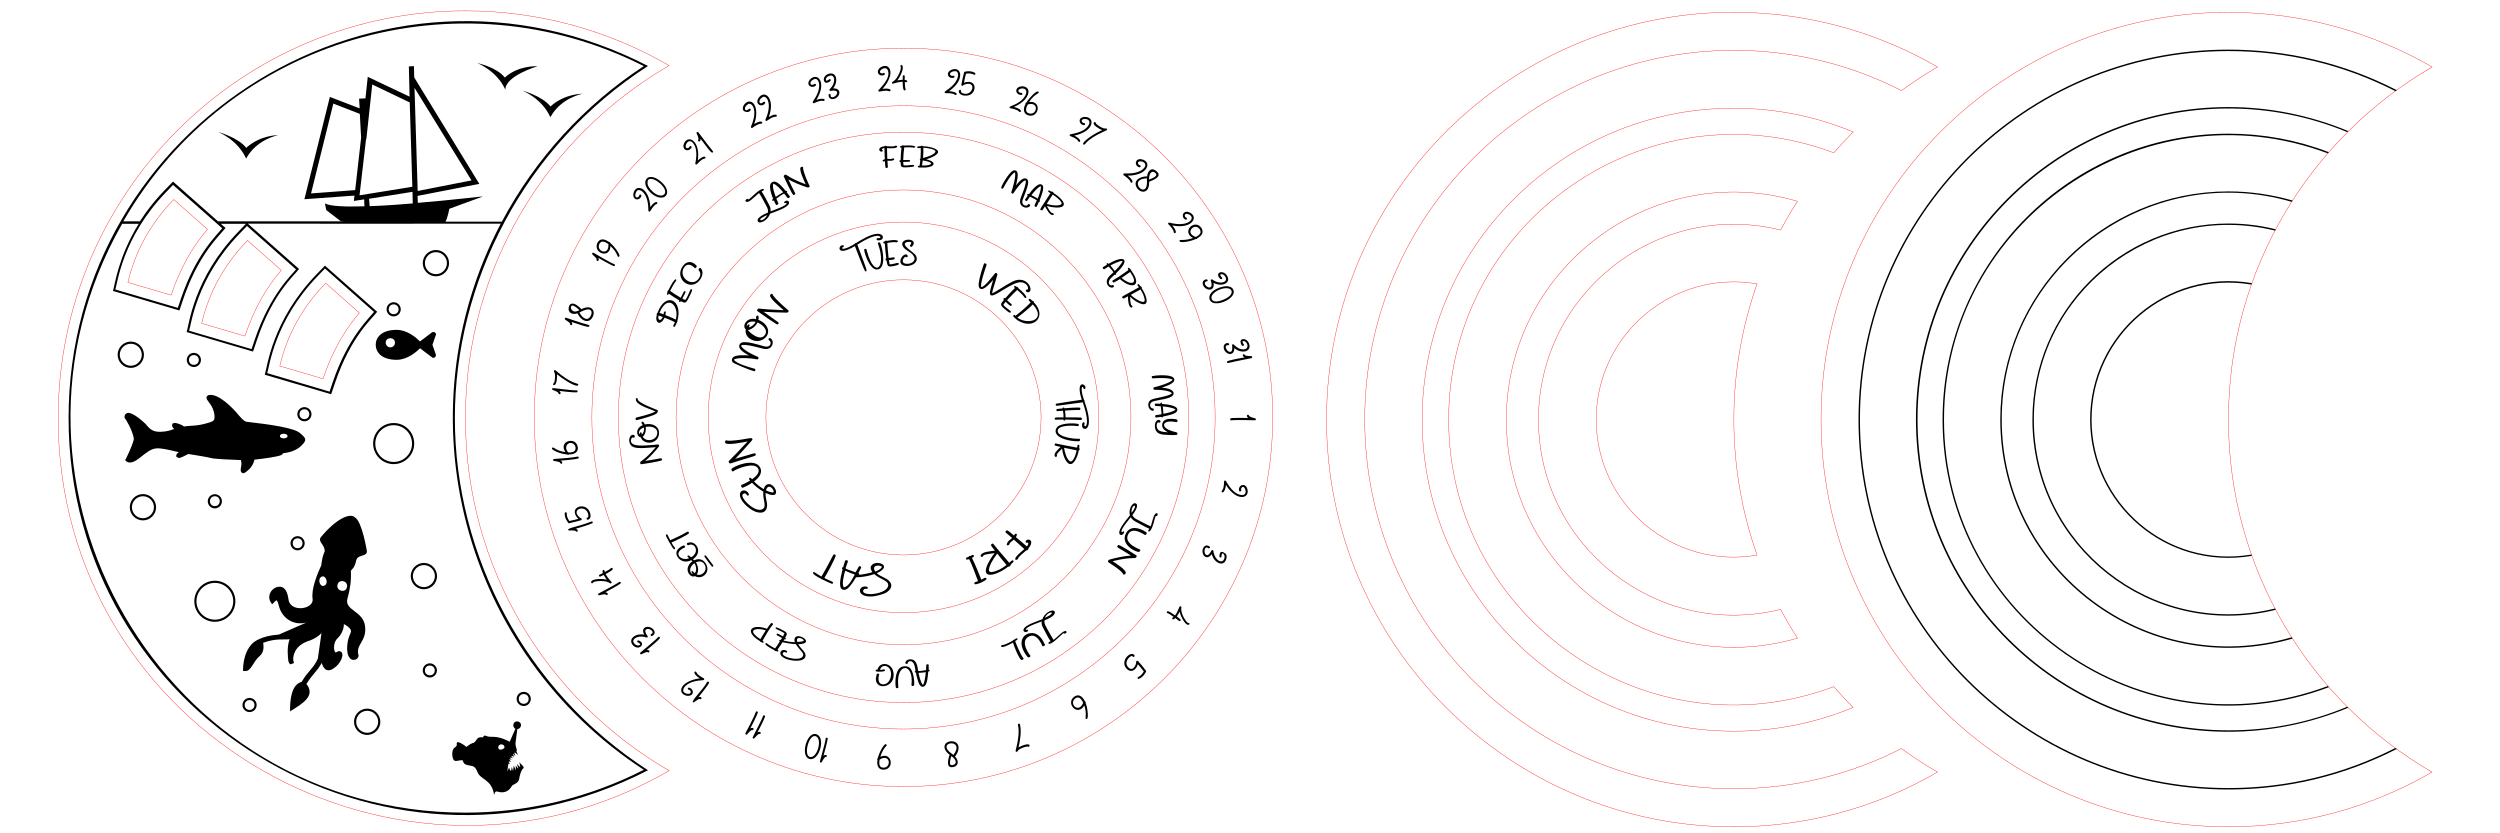
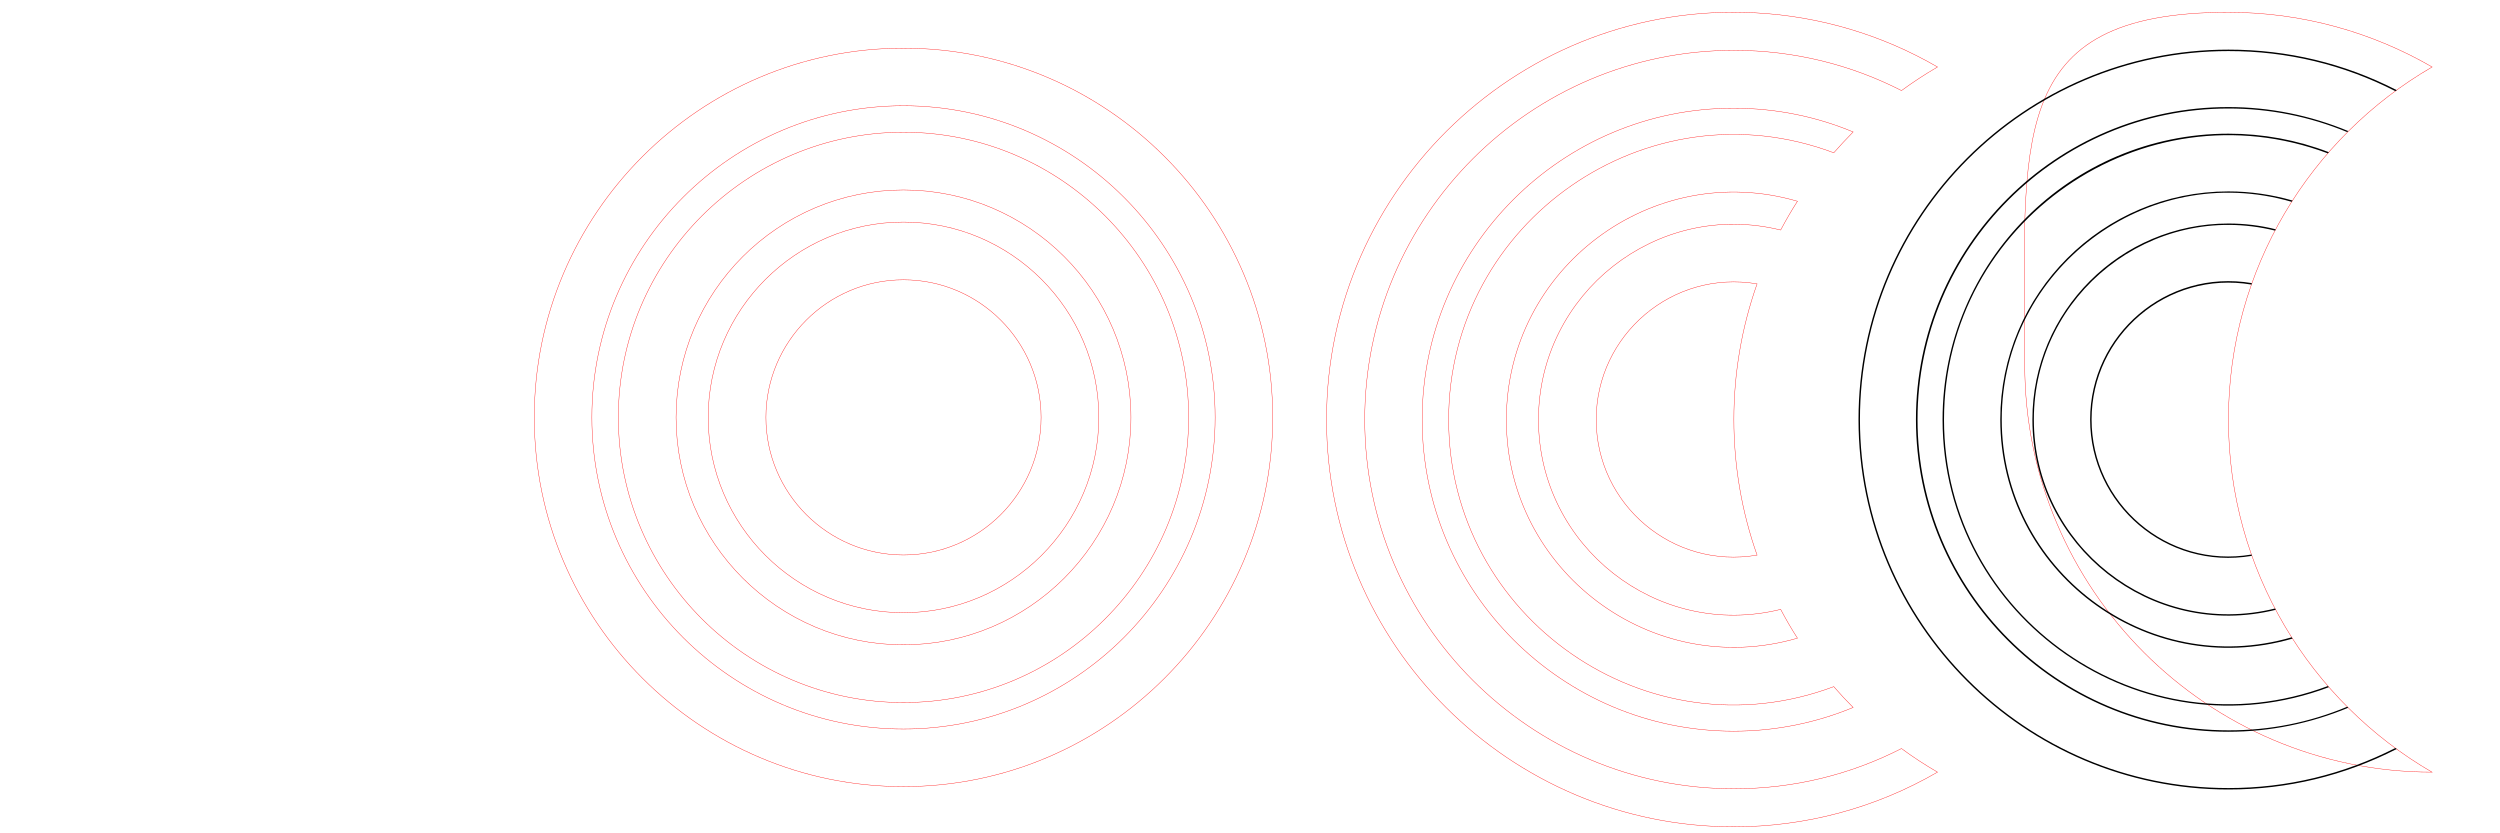
<svg xmlns="http://www.w3.org/2000/svg" version="1.1" id="Слой_1" x="0px" y="0px" viewBox="0 0 1728 576" style="enable-background:new 0 0 1728 576;" xml:space="preserve">
  <style type="text/css">
	.st0{fill:none;stroke:#FF0000;stroke-width:0.25;stroke-miterlimit:10;}
</style>
-   <path class="st0" d="M1681,533.7c-41.4,24-89.5,37.8-140.8,37.8c-155.2,0-281.5-126.3-281.5-281.5S1385.1,8.5,1540.3,8.5  c51.2,0,99.3,13.8,140.8,37.8C1597,95,1540.3,186,1540.3,290C1540.3,394,1597,485,1681,533.7z" />
+   <path class="st0" d="M1681,533.7c-155.2,0-281.5-126.3-281.5-281.5S1385.1,8.5,1540.3,8.5  c51.2,0,99.3,13.8,140.8,37.8C1597,95,1540.3,186,1540.3,290C1540.3,394,1597,485,1681,533.7z" />
  <path d="M1622.4,488.5c0.8,0.8,0.7,0.7,0.7,0.7c-26.3,10.9-54.3,16.6-82.9,16.6c-119,0-215.9-96.8-215.9-215.9  s96.8-215.9,215.9-215.9c28.6,0,56.6,5.7,82.9,16.6c0,0-0.7,0.7-0.7,0.7c-26.1-10.8-53.7-16.3-82.1-16.3  c-118.5,0-214.9,96.4-214.9,214.9c0,118.5,96.4,214.9,214.9,214.9C1568.7,504.9,1596.3,499.4,1622.4,488.5 M1540.3,34.3  c-141,0-255.7,114.7-255.7,255.7s114.7,255.7,255.7,255.7c40.8,0,80.1-9.5,116.3-28c0,0-0.9-0.6-0.9-0.7  c-36,18.3-74.8,27.7-115.4,27.7c-140.5,0-254.7-114.3-254.7-254.7c0-140.5,114.3-254.7,254.7-254.7c40.6,0,79.4,9.3,115.4,27.7  c0.3-0.2,0.6-0.4,0.9-0.7l0,0C1620.4,43.7,1581.1,34.3,1540.3,34.3 M1540.3,92.4c-108.9,0-197.6,88.6-197.6,197.6  c0,137.4,137.8,233.5,267,185c0-0.1-0.7-0.8-0.7-0.8c-128.1,48-265.3-47.3-265.3-184.1c0-137.1,137.5-232,265.3-184.1  c0.8-0.9,0.7-0.8,0.7-0.8C1587.6,96.7,1564.1,92.4,1540.3,92.4 M1540.3,132.3c-86.9,0-157.7,70.7-157.7,157.7  c0,104.4,100.5,180.9,202,151.4c-0.2-0.3-0.4-0.6-0.6-0.9c-100.5,29.2-200.4-46.8-200.4-150.5c0-103.8,100-179.7,200.4-150.5  c0,0,0.6-0.9,0.6-0.9C1570.3,134.5,1555.3,132.3,1540.3,132.3 M1444.7,290c0,58.4,52.5,104.3,111.8,94.2c-0.1-0.3-0.2-0.6-0.3-0.9  c-58.3,9.9-110.5-35.3-110.5-93.3c0-58.1,52.3-103.1,110.5-93.3c0.1-0.3,0.2-0.6,0.3-1C1497.4,185.7,1444.7,231.4,1444.7,290   M1540.3,154.5c-74.7,0-135.5,60.8-135.5,135.5c0,87.2,82,152.8,168.2,131.5c-0.2-0.3-0.3-0.6-0.5-0.9  c-85,21-166.7-43.8-166.7-130.6c0-86.8,81.7-151.5,166.7-130.6c0.2-0.3,0.3-0.6,0.5-0.9l0,0C1562.4,155.8,1551.3,154.5,1540.3,154.5  " />
  <path class="st0" d="M1242.4,139.1c-4.1,6.4-8,13.1-11.6,19.9c-85.4-21.1-167.4,43.9-167.4,131.1c0,87.3,82.1,152.2,167.4,131.1  c3.6,6.8,7.4,13.4,11.6,19.9c-100.5,29.3-201.2-46.5-201.2-150.9C1041.2,185.3,1142.1,109.8,1242.4,139.1z M1103.3,290  c0,58.6,52.8,103.7,111.2,93.7c-21.4-60.5-21.4-127,0-187.5C1156,186.3,1103.3,231.5,1103.3,290z M916.9,290  c0,155.5,126.6,281.5,281.5,281.5c49.1,0,97.5-12.7,140.8-37.8c-8.6-5-16.9-10.4-24.9-16.3c-34.8,17.8-74.1,27.8-115.8,27.8  c-140.7,0-255.2-114.5-255.2-255.2s114.5-255.2,255.2-255.2c41.7,0,81,10,115.8,27.8c8-5.8,16.3-11.3,24.9-16.3  c-38.3-22.2-81.2-35-125.5-37.4C1052.7,0.1,916.9,128.9,916.9,290z M983,290c0,118.8,96.6,215.4,215.4,215.4  c29.2,0,57.1-5.9,82.5-16.4c-4.6-4.6-9.1-9.4-13.4-14.4c-128.7,48.4-266.2-47.5-266.2-184.5c0-136.9,137.4-232.9,266.2-184.5  c4.3-4.9,8.8-9.7,13.4-14.4c-25.4-10.6-53.3-16.4-82.5-16.4C1079.6,74.6,983,171.3,983,290z" />
-   <path class="st0" d="M321.7,289c0-104,56.7-195,140.8-243.7C421,21.3,372.9,7.5,321.7,7.5C166.4,7.5,40.2,133.8,40.2,289  c0,217.9,237.1,351,422.3,243.7C378.3,484,321.7,393,321.7,289z M248.4,216.3c-10.5,12.2-19,27.2-25.1,45.5l-29.9-8.8  c5.1-21.8,15.8-40.9,31.7-57.3L248.4,216.3z M194.4,186.8c-10.5,12.2-19,27.2-25.1,45.5l-29.9-8.8c5.1-21.8,15.8-40.9,31.7-57.3  L194.4,186.8z M143.4,158.5c-10.5,12.2-19,27.2-25.1,45.5l-29.9-8.8c5.1-21.8,15.8-40.9,31.7-57.3L143.4,158.5z" />
-   <path d="M231.6,264.6c10.9-32.3,26-44.7,29.1-49.1l-36.1-31.9l-5.8,6c-31,32.1-34.1,64.6-35.8,69.4l45.9,13.5L231.6,264.6z   M184.7,257.9c1.5-4.1,4.8-36,35.1-67.3l4.8-5l33.9,30c-2.6,3.6-17.7,16.8-28.5,48.5l-2.2,6.6L184.7,257.9z M274.2,248.7  c7.4,0,13.7-5.5,16.1-8l8.2,6.2c1.3,1.3,3.3-0.4,2.7-2l-2.3-6.6l2.3-6.6c0.8-1.3-1.2-3-2.7-1.9l-8.2,6.2c-2.5-2.5-8.7-8-16.1-8  c-10.6,0-14.5,5.3-14.5,10.3C259.7,243.3,263.6,248.7,274.2,248.7 M273,236.9c0,1.8-1.4,3.2-3.2,3.2s-3.2-1.6-3.2-3.2  C266.6,232.7,273,232.7,273,236.9 M361,62.6c0,0,13.8,3.7,19.5,11c9.8-9,22.2-8.8,22.2-8.8s-14.8,2.6-22.3,16.2  C374.5,67.8,361,62.6,361,62.6 M329.9,43.6c0,0,13.3,2.7,19,10c9.6-8.7,22.7-7.8,22.7-7.8s-22.3,6.5-22.3,16.2  C343.4,48.8,329.9,43.6,329.9,43.6 M272.1,218.7c2.7,0,4.9-2.2,4.9-4.9s-2.2-4.9-4.9-4.9c-2.7,0-4.9,2.2-4.9,4.9  S269.4,218.7,272.1,218.7 M275.5,213.8c0,4.5-6.8,4.5-6.8,0C268.7,209.2,275.5,209.3,275.5,213.8 M150.7,91.2c0,0,13.8,3.7,19.5,11  c9.8-9,22.2-8.8,22.2-8.8s-14.8,2.6-22.3,16.2C164.2,96.4,150.7,91.2,150.7,91.2 M205.5,286.3c0,2.7,2.2,4.9,4.9,4.9  c2.7,0,4.9-2.2,4.9-4.9s-2.2-4.9-4.9-4.9S205.5,283.6,205.5,286.3 M210.4,289.7c-4.5,0-4.5-6.8,0-6.8  C214.9,282.9,214.9,289.7,210.4,289.7 M253.8,489.8c-5,0-9.1,4.1-9.1,9.1c0,5,4.1,9.1,9.1,9.1c5,0,9.1-4.1,9.1-9.1  C262.8,493.9,258.8,489.8,253.8,489.8 M253.8,506.5c-4.2,0-7.6-3.4-7.6-7.6c0-4.2,3.4-7.6,7.6-7.6c4.2,0,7.6,3.4,7.6,7.6  C261.3,503.1,257.9,506.5,253.8,506.5 M297.1,458.5c-2.7,0-4.9,2.2-4.9,4.9c0,2.7,2.2,4.9,4.9,4.9s4.9-2.2,4.9-4.9  C302,460.7,299.8,458.5,297.1,458.5 M293.7,463.4c0-4.5,6.8-4.5,6.8,0C300.5,467.9,293.7,467.9,293.7,463.4 M301.3,172.8  c-5,0-9.1,4.1-9.1,9.1c0,5,4.1,9.1,9.1,9.1c5,0,9.1-4.1,9.1-9.1C310.4,176.9,306.3,172.8,301.3,172.8 M301.3,189.5  c-4.2,0-7.6-3.4-7.6-7.6c0-4.2,3.4-7.6,7.6-7.6c4.2,0,7.6,3.4,7.6,7.6C308.9,186.1,305.5,189.5,301.3,189.5 M272.1,292.4  c-7.8,0-14.2,6.4-14.2,14.2c0,7.8,6.4,14.2,14.2,14.2s14.2-6.4,14.2-14.2C286.3,298.7,280,292.4,272.1,292.4 M272.1,319.3  c-7,0-12.7-5.7-12.7-12.7s5.7-12.7,12.7-12.7s12.7,5.7,12.7,12.7S279.1,319.3,272.1,319.3 M293,389.1c-5,0-9.1,4.1-9.1,9.1  c0,5,4.1,9.1,9.1,9.1c5,0,9.1-4.1,9.1-9.1C302,393.2,298,389.1,293,389.1 M293,405.8c-4.2,0-7.6-3.4-7.6-7.6c0-4.2,3.4-7.6,7.6-7.6  c4.2,0,7.6,3.4,7.6,7.6C300.5,402.4,297.1,405.8,293,405.8 M314.4,289c0-93.5,47.6-187.9,133.5-243.4C263.9-49.2,47.4,85.2,47.4,289  c0,203.4,215.9,338.3,400.5,243.4C363.2,477.6,314.4,383.9,314.4,289 M445,45.7c-41,26.8-75,64-98.1,107.5h-39  c1.4-2.1,2.7-8.9,2.7-8.9l23.2-8.5c-0.2-0.2-21.3,2.5-45,4.4l-0.2-4.8l42.7-8.3l-45-73.6l-0.2-7.8l-3.5,0.2l0.5,20.9l-28.9-13.7  l-1.6,14.9l-4.4,0.2l0.4,6.7L228,67l-17.6,70.7l34.6-2.5l-0.4,3.7l7.1-1.1l0.2,4.8c-13.3,0.4-23.8,0-27.3-2l0.9,4.6l9.9,7.6  c0.8,0.1,1.6,0.1,2.4,0.2h-87.1l-31.1-27.5c-3.6,4-13.3,12.5-22.9,27.5H85.2C158.5,26,317.1-19.2,445,45.7 M286.5,60.7l39.4,64  l-37.2,7.3L286.5,60.7z M253,96.3h0.2c5.6-52,3.7-34,4.1-37.9l25.9,12.4l1.8,58.3l-36.5,5.9L253,96.3z M245.5,131.4l-30.5,2.3  l15.4-62.1l18.3,7.1l0.9,16.5L245.5,131.4z M285.1,132.6l0.2,8c-18.2,1.6-29.7,1.9-29.8,1.9l-0.4-5.1L285.1,132.6z M153.6,157.8  l-4.7,5.4c-18.3,21.1-24.4,45.8-26,49.6l-43.2-12.7c1.5-4.1,4.8-36,35.1-67.3l4.8-5L153.6,157.8z M321.7,561.7  c-208.7,0-340-226.2-237.3-407h11.5c-14,22.6-16.4,41.6-17.8,46.4l45.9,13.5c1.8-4.3,7.8-29.3,26.2-50.5l5.7-6.5l-3.3-2.9H170  l-5.2,5.4c-31.1,32.1-34.1,64.6-35.8,69.4l45.9,13.5l2.7-8c10.9-32.3,26-44.7,29.1-49.1l-35.4-31.3c0.1,0,152,0.1,174.8,0  c-69.8,133.3-25.7,296.2,98.9,377.5C407,551.5,364.4,561.7,321.7,561.7 M170.7,156.2l33.9,30c-2.6,3.5-17.7,16.8-28.5,48.5l-2.2,6.6  l-43.2-12.7c1.5-4.1,4.8-36,35.1-67.3L170.7,156.2z M362,478.2c-2.7,0-4.9,2.2-4.9,4.9s2.2,4.9,4.9,4.9s4.9-2.2,4.9-4.9  S364.7,478.2,362,478.2 M358.6,483.1c0-4.5,6.8-4.5,6.8,0C365.4,487.6,358.6,487.6,358.6,483.1 M360.9,528.9l-2-2.1l0.7,2.8  l-0.4,0.4l-2-2l1.1,3l-0.2,0.2l-1.6-2v3.2l-1.4-3.2l-0.4,3.4h-0.2l-0.7-2.5l-0.5,2.5h-0.7l-0.7-2l-1.4,2.8c0.5-1.8,0.5-3.5,0.9-5.5  h1.1l-0.9-1.1l0.2-0.5l1.4,0.2l-1.1-1.4l0.2-0.4l1.4,0.5l-1.1-1.2l0.4-0.5l1.6,0.7l-1.1-1.4l0.2-0.4l1.8,0.7l-1.1-1.8l0.2-0.2  l1.6,1.4l-0.7-2l0.4-0.4l2.1,1.8l-1.1-2.7l0.2-0.2c0.7-0.7-1.2-2.5-0.7-6.2c0.2-2,0.7-5.7,1.2-8.9c1.4,0,2.5-1.2,2.5-2.8  c0-3-5.3-3.7-5.3,0.4c0,0.9,0.7,1.8,1.4,2.3l-3.9,8.9c0,0-6.2-3.5-11.5-3.4c-5.1,0.2-5-1.4-6.2-0.7c-1.1,0.7-0.5,1.1-0.5,1.1  s-3.2-0.7-4.4,1.1c-0.5,0.9-1.2,1.8-2,2.5c-2,0.5-3.7,1.6-5.3,3c-2.3-2-6-4.1-6.6-3c-0.5,1.1,0.9,1.8-1.6,3.5c-2.5,1.6-1.8,8.3,0,9  c1.8,0.7,5.1-1.1,5.7,0s0,2.7,5.1,3.4c2.3,0.4,3.5,0.7,5,4.4c2,5.5,10.1,4.9,11.5,16c0,0,0.4-3,2.1-2.5s6.9,2,10.1-3.7  c0.5-1.2,4.6-1.8,5.1-4.8s1.4-6.2,2.7-7.3C362.8,530.5,360.9,528.9,360.9,528.9 M344.4,516.6c0-2.8,4.3-2.8,4.3,0  C348.7,517.7,344.4,519.5,344.4,516.6 M172.5,482.4c-2.7,0-4.9,2.2-4.9,4.9c0,2.7,2.2,4.9,4.9,4.9s4.9-2.2,4.9-4.9  C177.4,484.6,175.2,482.4,172.5,482.4 M172.5,490.7c-4.5,0-4.5-6.8,0-6.8C177,483.9,177,490.7,172.5,490.7 M247.9,453.3  c-2.6-8,5.9-9.7,4.4-20.7c-1.4-10.5-14.6-10.7-12.1-19c1.8-6.2,2.7-12.8,2.3-19.1c0.4-0.4,0.7-0.7,0.9-1.1c1.6-1.4,2.3-3.7,2.8-6  c1.1-4.5,7.4-2.3,7.4-6.4c0-0.1-3.3-20.6-8.3-23.4c-3.3-3.3-13,0.9-23.6,13.8c-2.1,3,2.4,4.6,2.8,9.4c-0.5,1.6-1.5,3.4-2,6.8  l-0.5,3.3c-2.3,5-7.1,16.1-5.9,23.2c0.8,7.3-16.2,9.6-16.8-0.5c-0.9-5.9-3.2-7.6-5.1-8c-5.4-0.7-10,5.2-7.3,10.3l1.2,1.8  c2.6-2.6,1.9-2.1,3-2.8c0,0,0.9,0.4,1.6,3.7c2,8.3,9.7,14.1,19.1,11.7l-19,8.3c-12.9,0.9-17.7,5.5-18.4,6.2c-7,7-6.4,18.9-6.4,19  h1.8c3.8,0,5.1-6.3,9.4-10.1c3.7-2.8,3-7.6,2.7-9.4c9-3.4,15.2-1.9,18.3-2.5c-2.1,5.5-1.2,12.6-0.9,14.9c0,0.7,0.4,1.2,0.7,1.8  l0.7,0.7l2.5-0.9c0-0.1-0.4-1.8-0.5-2.1c-0.2-2,0.2-10.1,11.5-13.5c3-1.1,5.9-2.8,8-5.1l-2.5,17.6c-2.8,6.6-6.8,8.5-11.2,16.1  c-7.3,1.9-8.1,12.9-8,20.4c8.8-5.5,17.8-10.7,11.3-19c5.4-8.3,6.8-7.9,10.6-14.5c0.4,1.8,1.2,3.2,2.5,4.4c1.4,1.1,3.6,0.8,5-0.2  c6.2-3.6,8.4-10.9,5.5-12.1c-1.8-0.9-3,1.2-3.7,0.5c-1.4-1.6-1.1-7.3,1.6-9.6c2.7-2.7,4.3-6,4.4-9.8c1.6,0.7,3,1.8,4.1,3  c2.4,2.7-1.2,3.5-1.8,11.9c-0.5,6.6,1.6,9.4,3.9,9.8h0.5C247.5,456.1,247.8,453.4,247.9,453.3 M223.6,405c-2.9,0.4-4.4-5.7-0.7-6.6  C225.8,398.1,227.3,404.2,223.6,405 M233.2,404.8c0.4-4.8,7.1-3.7,6.7,0.4c0,0.4,0,0.7-0.2,0.9C238.9,409.9,232.8,408.7,233.2,404.8   M148.5,401.4c-7.8,0-14.2,6.4-14.2,14.2c0,7.8,6.4,14.2,14.2,14.2c7.8,0,14.2-6.4,14.2-14.2C162.7,407.8,156.4,401.4,148.5,401.4   M148.5,428.3c-7,0-12.7-5.7-12.7-12.7c0-7,5.7-12.7,12.7-12.7s12.7,5.7,12.7,12.7C161.2,422.6,155.5,428.3,148.5,428.3 M98.8,341.5  c-5,0-9.1,4.1-9.1,9.1s4.1,9.1,9.1,9.1c5,0,9.1-4.1,9.1-9.1S103.8,341.5,98.8,341.5 M98.8,358.2c-4.2,0-7.6-3.4-7.6-7.6  s3.4-7.6,7.6-7.6c4.2,0,7.6,3.4,7.6,7.6S102.9,358.2,98.8,358.2 M99.5,245.2c0-5-4.1-9.1-9.1-9.1s-9.1,4.1-9.1,9.1  c0,5,4.1,9.1,9.1,9.1S99.5,250.2,99.5,245.2 M82.8,245.2c0-4.2,3.4-7.6,7.6-7.6s7.6,3.4,7.6,7.6c0,4.2-3.4,7.6-7.6,7.6  S82.8,249.3,82.8,245.2 M153.4,346.5c0-2.7-2.2-4.9-4.9-4.9s-4.9,2.2-4.9,4.9s2.2,4.9,4.9,4.9S153.4,349.2,153.4,346.5 M148.5,343  c4.5,0,4.5,6.8,0,6.8C144,349.9,144,343,148.5,343 M170.4,325.9c3-2.2,4.8-5.1,5.5-8.2c6.6-0.7,16.1-2,18.6-3.2  c0.5-0.2,0.9-0.7,1.1-1.2c9.6-1,12.9-5.6,13.1-5.7c3.7-3.7,2.7-4.8-1.4-8.3c-3.9-3.5-20.2-5.9-37.1-7.8c-1.4-0.4-3-2-5.1-4.4  c-4-5-14.4-15.6-20.9-14c-0.7,0.2-1.2,0.7-1.4,1.2c-0.9,2.6,4.7,4.8,5.5,13.1c0,2.3,0.2,3.5-3.5,4.6c-9.1,2.9-12.7,1.9-17.6,2.8  c-2.2-1.7-5.5-2.5-6.6-2.5l-1.4,0.5l-0.2,0.9c-0.3,1.5,1.2,2.6,1.4,2.8c-3.9,1.6-8.2,2.3-12.2,1.8c-4.3-0.6-6.4-4-7.6-5.3  c-0.2-0.2-9.2-9-12.9-7.4c-2.1,1-1.5,2.9-1.6,3.2c1,1,5.4,8.5,6.4,14.2c0.2,1.8-2.7,8.5-5.3,13.8l-0.7,1.2c0.6,0.5,2.7,4.3,9.9-1.4  c10.4-8.2,10.2-8,27-4.1c0,0.4-0.4,0.5-0.5,0.7l-0.7,0.4l-0.5,1.8c1.8,1.5,1.6,2,8.5-1.6c5.5,0.9,14.2,2.3,15.6,2.8  c2.1,0.7,15.2,1.2,20.7,1.4c0.4,1.4,0.5,2.8,0.2,4.3c-0.4,2.3-0.7,3.7,0.7,4.6c0.4,0.2,0.5,0.2,0.9,0.2  C169,326.9,169.7,326.6,170.4,325.9 M196.1,299.8c3.5,0,3.6,3.2,0,3.2C192.6,303,192.6,299.8,196.1,299.8 M134,253.7  c2.7,0,4.9-2.2,4.9-4.9s-2.2-4.9-4.9-4.9s-4.9,2.2-4.9,4.9S131.3,253.7,134,253.7 M137.4,248.8c0,4.5-6.8,4.5-6.8,0  C130.6,244.3,137.4,244.3,137.4,248.8 M200.8,375.5c0,2.7,2.2,4.9,4.9,4.9s4.9-2.2,4.9-4.9c0-2.7-2.2-4.9-4.9-4.9  S200.8,372.8,200.8,375.5 M205.7,378.9c-4.5,0-4.5-6.8,0-6.8C210.2,372,210.2,378.9,205.7,378.9" />
  <path class="st0" d="M624.5,543.7c-140.7,0-255.2-114.5-255.2-255.2S483.8,33.3,624.5,33.3s255.2,114.5,255.2,255.2  C879.7,429.2,765.2,543.7,624.5,543.7z M624.5,73.1c-118.8,0-215.4,96.6-215.4,215.4s96.6,215.4,215.4,215.4s215.4-96.6,215.4-215.4  S743.3,73.1,624.5,73.1z M624.5,485.6c-108.7,0-197.1-88.4-197.1-197.1S515.8,91.4,624.5,91.4c108.7,0,197.1,88.4,197.1,197.1  S733.2,485.6,624.5,485.6z M624.5,131.3c-86.7,0-157.2,70.5-157.2,157.2s70.5,157.2,157.2,157.2s157.2-70.5,157.2-157.2  S711.2,131.3,624.5,131.3z M624.5,423.5c-74.4,0-135-60.6-135-135s60.6-135,135-135c74.4,0,135,60.6,135,135  C759.5,362.9,698.9,423.5,624.5,423.5z M624.5,193.4c-52.5,0-95.1,42.7-95.1,95.1s42.7,95.1,95.1,95.1c52.5,0,95.1-42.7,95.1-95.1  S677,193.4,624.5,193.4z" />
-   <path d="M732.1,288.5c0.9,0,2,0,3,0c0.1-1.5-0.1-3.1-0.4-4.6c-1.8,0.2-2,0.1-3.8,0.3c-0.4,0-0.7-0.3-0.8-0.7  c0.1-1.1,0.3-0.7,4.3-1.2c0.1-0.8,1.1-0.9,1.4-0.1c0.8-0.1,10.3-0.9,10.8-0.3c0.4,0.5,0.1,1.5-0.5,1.5c-0.5,0-3.5-0.1-10,0.4  c0.3,1.4,0.4,3.1,0.4,4.7c6.6-0.1,9.6,0.1,10.6,0.1c0.5,0,0.7,0.4,0.7,0.9c-0.1,1.4-0.6,0.6-11.4,0.5c-0.1,1-1.4,0.9-1.4,0  c-1.5,0-3.8,0-5.3,0.1c-0.4,0-0.7-0.3-0.7-0.7C729,288.4,730.1,288.5,732.1,288.5z M544.9,215.5c0.6-0.9,0.1-0.7-3.9-4.4  c-9.6-8.8-6.2-7.9-7.4-8c-0.5-0.1-1,0.3-1.3,0.8c-1,1.9,7.5,8.8,9.4,10.5c-18.7-0.7-16.8-1.5-17.7-1c-0.6,0.4-0.9,1.3-0.5,1.6  c0.3,0.3,13.3,9.5,13.9,9.3c0.4-0.1,0.8-0.6,0.8-1c0-0.7,0-0.2-10.4-7.8c5.7,0.4,11.6,0.5,16.2,0.6C544.1,216,544.5,216,544.9,215.5  z M543.1,132c0.9-0.3,1.3,0.4,0.7,0.9c1.7,2.1,1.7,2.4,2.1,2.8c0.1,0.1,0.1,0.4,0,0.6c-0.3,0.6-1.4,0.9-1.7,0.4c0,0-2.1-2.9-2.2-2.9  c-0.4-0.1-5.1,3.2-5.4,3.5c1.5,3.4,1.9,3.6,0.8,4.2c-1.1,0.6-1.2-0.1-2.5-2.9c-0.9,0.5-1.9-0.1-0.5-1.2c-1-2.2-2.7-7.2-2-9.7  c0.2-0.9,0.8-1.5,1.6-1.9C536.9,124.2,541.1,129.7,543.1,132z M534.5,127c-0.9,2,0.9,7,1.7,9.1c1.6-1.1,3.4-2.3,5.1-3.2  C540,131.3,536.5,127.3,534.5,127z M802.6,283.3c-0.1-1-0.2-1.8-0.3-2.5c-3.5-0.2-4.1,0.1-4.1-1c0-1.1,0.6-0.9,3.8-0.7  c0-0.9,1-1.4,1.3,0.1c4.6,0.3,12.6,1.5,10,5.4c-1.4,1.9-8.2,3-9.4,3.3c-0.2,0.8-1,0.8-1.2,0.2c-2.7,0.5-2.9,0.3-3.5,0.5  c-0.4,0.2-1-0.7-0.6-1.4c0.2-0.4,0.2-0.2,2.7-0.6C803.2,286.2,803,287,802.6,283.3z M803.7,280.9c0.1,0.7,0.4,3.5,0.4,5.1  c1.9-0.3,7.1-1.4,8.4-2.9C811,281.7,805.7,281.1,803.7,280.9z M545.3,140.7c-0.9,3-9.5,5.6-13,7c-1.6,4.7-7.3,7.5-8.5,5.3  c-1.2-2.5,4.5-5,7-6.1c0.2-1.1,0-2.6-0.9-4.2c-1.6-2.7-3.3-6.5-5.3-9.3c-2.6,2.1-7.9,8.2-9.3,5.5c-0.5-0.6,1.4-2,1.8-1.2  c0.1,0.2,0.2,0.2,0.2,0.2c0.8-0.2,4.3-3.9,6.6-5.6c0.9-0.7,2.2-1.5,3.3-1.7c0.8-0.2,1.1,0.6,0.3,1.2c-0.5,0.3-0.7,0.3-1.1,0.5  c1.8,2.5,4.2,7.5,5.2,9.3c0.9,1.5,1.2,3,1,4.5c1.7-0.7,11.9-4.1,11-5.7c-0.1-0.1-0.2-0.2-0.3-0.2c-0.2,0.1-0.5,0.2-0.7,0.2  c-1.6,0,0.2-2.2,1.9-1.6C545.3,139.2,545.6,140,545.3,140.7z M530.3,148.6c-0.9,0.4-4.6,2.1-4.8,3  C525.1,153,528.7,152.1,530.3,148.6z M807.8,155.2c1.2,1.1,3.4,3.6,3.5,5.3c0.2,1.4,3.7,1.1-1-4.7c10.6,2.2,15.8-2.6,14.7-6.2  c-0.7-2.3-4.7-4.4-6.7-2.5c-0.9,0.9-1.1,2.6,0,3.9c0.3,0.3,0.9,0.8,1.1,0.8c1,0.4,1.4-0.9,0.6-1.3c0,0-0.1-0.1-0.2-0.1  c-1.6-1-1-3.4,1.7-2.3c5.5,2.1,0.6,9.5-13.2,5.8c-0.3-0.1-0.7,0-0.8,0.3C807.2,154.8,807.7,155.1,807.8,155.2z M515.5,227.6  c-2.8-1.9,0.3-8.7,7.2-7c0-1.1-0.3-1.1,0-1.8c0.2-0.5,0.7-0.8,1.1-0.7c0.8,0.1,0.6,2.2,0.4,3c6.5,2.4,9.4,9.3,3.7,13.2  C522.7,238,514.2,233.9,515.5,227.6z M517,228.1c0,0.6,7.4,7.8,11.1,4.1c2.3-2.2,1.4-4.9-0.9-7c-1.4-1.3-2.4-1.7-3.6-2.3  C522.2,225.9,518.8,228.1,517,228.1z M516.3,225.4c0.3-0.6,0.8-1.4,1.5-1.1c0.7,0.4,0,1.5-0.2,1.9c1.2,0,3.6-1.5,4.7-3.7  C518.1,221.4,515.6,223.8,516.3,225.4z M479,196.7c4.3-0.8,7.4-6.2,6.4-9.5c-0.4-1.4-0.9-1.5-1.2-1.9c-0.2-0.4-1.3,0.1-1.4,1.1  c-0.1,0.7,2.8,2.2,0.2,6.1c-4.3,6.5-14.7-0.8-10.1-7.7c1.8-2.7,4.7-2.1,6.7-0.1c0.5,0.5,0.9,1.1,1.6,0.2c0.8-0.9,0.2-1.3-0.3-1.8  c-2.7-2.7-6.4-2.9-9.1,1.1C467.3,190.9,473,197.8,479,196.7z M852.5,200.3c2.3,5.4-9.6,11.2-14.5,8.8c-2.1-1-3.1-3.9-0.8-6.7  C840,198.8,850.3,195.4,852.5,200.3z M847.8,199.2c-3.2-0.1-7.5,1.7-9.5,4.2c-1.4,1.8-1,3.5-0.2,4.2c2.8,2.4,10.4-1.4,12.1-3.3  C852.6,201.6,851,199.2,847.8,199.2z M859.5,237.8c-0.3-0.4-0.5-0.6-0.7-1.7c0-0.1,0-0.2,0.1-0.2c2.9-1.2,5.6,5.5,0.5,5.6  c-3.9,0.1-6.5-3.5-7-3.6c-0.2,0-1,0.2-0.8,0.9c0.2,1,0.3,3.2-0.4,4c-0.5,0.6-1.6,0.5-2.2,0c-1.4-0.9-2.3-3.1-1.4-3.9  c0.7-0.6,2,0.1,2-1c0-1.4-3.7-1-3.8,1.8c-0.2,4.9,7.3,7.8,7.4,0.9c4.8,4.1,11.4,2.7,10.4-2.2c-0.8-3.9-4.5-4.9-5.8-3.3  c-0.9,1,0.1,3.2,0.7,3.8C859.4,239.6,860.3,238.3,859.5,237.8z M461.1,202.6c-0.2,0.5,0,1.1,0.2,1.2c0.3,0.1,0.7-0.2,1-0.8  c1.9,1.4,5.1,3.4,7.2,4.6c-0.5,1.1,0.5,1.6,1.1,0.6c2.7,1.4,3.3,1.6,5.1-1.6c0.5-0.9,2.9-5.7,2.7-6.4c-0.2-0.6-1.1-0.3-1.4,0.5  c-0.4,1.1-2.4,5.8-3.3,6.6c-0.7-0.2-1.5-0.5-2.1-0.9c1.4-2.7,3.1-5.2,1.8-5.2c-0.8,0-0.8,0.7-2.9,4.6c-3.1-1.8-5.1-3.2-7.3-4.7  c2.9-5.9,3.7-6.2,4-6.8c0.7-1.1-0.1-4.1-5.2,6.3c-0.5,0.3-0.9,1-0.7,1.5C461.3,202.4,461.2,202.5,461.1,202.6z M860.4,245.4  c-0.1-0.1-0.1-0.3-0.4-0.5c-0.9-0.5-1.8,1.2,0.3,2.1c-11.6,2.1-12.4,2.6-12.2,3.4c0.6,1.1-1.3,0.6,16.2-2.7c0.6-0.1,0.9-0.1,1.1-0.4  c0.2-0.3,0.2-0.7-0.1-1c-0.3-0.3-0.4-0.1-1.9-0.2C862.7,246.1,860.8,245.9,860.4,245.4z M456.8,125.5c9.2,7.8,2.2,15.5-6.5,8.2  C441.5,126.1,447.5,117.5,456.8,125.5z M449.3,130.5c7.1,8.9,15.6,3.7,6.6-4c-2.1-1.8-6.2-4.1-7.9-2.1c-0.4,0.5-0.7,2.5-0.1,3.8  C448.3,129.1,448.7,129.8,449.3,130.5z M442.8,136.5c0.2-0.3,0.6-1.1,0.5-1.2c0.1-1-1.3-1.1-1.4-0.3c-0.1,0.3-0.3,1.3-1.6,1.5  c-1.6,0-1.5-2.7-0.1-4.5c1.3-1.8,6.1,0.1,7.5,7.9c0.7,4,0.2,5.5,0.6,6.1c0.2,0.3,0.9,0.4,1.2-0.1c0.9-1.4,2.6-4.4,4.4-4.9  c1.4-0.6-0.2-3.7-4.4,2.1c-0.7-14.1-10.5-16.5-11.7-9.1C437.2,137.8,441,139.1,442.8,136.5z M521.2,256.6c0.4,0.1,0.8-0.3,0.9-0.7  c0.2-1-0.6-1.1-1.1-1.2c-2.9-0.8-12.3-3.4-13.7-6.1c2.4-1.9,13.1-0.9,16.1-0.2c0.8,0.1,1.3-1.3,0.5-1.7c-5.1-2.2-7.2-3.6-8.8-4.7  c-0.7-0.5-3-2.3-2.8-3.2c1.8-1.4,11.2,1.2,13.5,1.8c2.9,0.8,6.1,1.4,7.8-1.7c0-0.1,1.3-2.3-0.2-4.3c-1.3-1.7-2.3-0.7-2.2,0.1  c0.1,0.7,1.1,0.5,1.4,1.8c0.4,1.9-1.2,3.7-4.3,2.9c-3.7-1-12.8-4-15.9-2.5c-1.2,0.6-1.9,2.1-1.2,3.6c0.9,2.1,4.5,4.2,6.6,5.2  c-2.6-0.2-8.4-0.5-10.6,0.9c-1.6,1.1-1.6,2.8-0.8,3.8C506.7,251,517.7,255.7,521.2,256.6z M517.8,77.1c0.3-0.2,1-0.7,1-0.9  c0.5-0.9-0.7-1.5-1.2-0.8c-2.9,2.5-4.1-1.4-0.4-3.5c1.9-1.1,5.6,2.3,3.7,10.2c-1.1,4.8-2.5,5.6-1.6,6.2c0.6,0.5,0.9-0.1,2.2-1  c1.2-0.7,3.2-1.9,4.6-1.8c1.5,0,1.4-3.5-4.8,0.2c3.2-8.6,0.7-16.2-3.9-15.5c-2.4,0.4-5.1,4-3.5,6.3C514.2,76.9,516.3,78,517.8,77.1z   M528.5,71.8c0.2-0.3,0.3-0.3,0.3-0.4c0.5-0.9-0.7-1.5-1.2-0.8c-2.9,2.5-4.1-1.5-0.4-3.5c2.2-1.4,7.1,3.7,1.9,15.5  c-0.2,0.5,0.2,1,0.7,1c0.5,0,4.1-3.2,6.4-2.9c1.4,0,1.5-3.5-4.8,0.2c4.8-13.1-3.1-19.5-7.2-13C521.8,71.8,526,74.4,528.5,71.8z   M796.6,259.9c-0.4,0-0.6,0.5-0.5,0.9c0.2,1.1,1,0.7,2.8,0.6c2.5-0.1,9.7-0.4,11.6,1.1c-1.3,2.1-10.4,4.7-12.8,5.2  c-0.7,0.2-0.6,1.6,0.2,1.7c11.2,0.1,12,2.4,12.1,2.4c-0.7,1.5-8.4,2.9-10.2,3.3c-3.5,0.8-6.3,1.2-6.1,5.2c0.3,3.1,3.2,4.2,3.7,3.4  c0.3-0.5,0.1-1.4-0.5-1.4c-1.8,0.1-3-3-0.7-4.5c2.4-1.5,15.3-1.7,15-6c-0.2-2.9-5-3.5-8.1-3.9c2.9-0.9,9.6-3.1,8.5-6  c-0.9-3.1-9.8-2.6-13-2.3C797.4,259.9,797.2,259.9,796.6,259.9z M477.2,103c0.3-0.3,0.8-0.9,0.8-1.1c0.3-1-1-1.3-1.3-0.6  c-0.2,0.3-0.6,1.3-1.9,1.1c-2.6-0.5,1.1-8.5,4.8-2.7c3.3,5.1,0.8,13,1,13.6c0.2,0.4,0.8,0.6,1.2,0.2c4.1-4.5,5-3.6,5.6-4  c0.8-0.6,0-3.1-5.1,1.4c2.1-13.6-6.9-18.5-9.7-11.3C471.4,103.3,475,105.1,477.2,103z M482.5,97.1c0,1,1.9,1.2,1.7-1.2  c8.4,11.4,7.8,9.6,8.5,9.4c0.7-0.8,0.8,0.7-9.6-13.3c-0.2-0.3-0.4-0.5-0.4-0.5c-0.4-0.7-1.6-0.1-1.2,0.7  C483.5,96.3,482.5,96.6,482.5,97.1z M838.8,195.5c5.5,3,11.8,0.4,9.7-4.2c-2.2-5-8.6-3.5-5.9,0.5c1.7,2.5,2.9,0.3,1.8-0.2  c-0.4-0.4-0.6-0.5-1-1.5c-0.3-0.6,2.4-1.5,3.8,1.7c1.5,3.4-4.2,5.2-9.2,1.4c-0.6-0.4-1.4,0.1-1.1,0.9c0.2,0.4,0.4,1.1,0.5,1.9  c0.6,3.5-2.6,3.4-4.2,1c-0.4-0.6-0.6-1.4-0.2-2c0.5-0.7,1.3-0.3,1.6-0.8c0.3-0.3,0.1-0.8-0.2-1c-0.5-0.4-3.5,0.3-3.1,3  C832.2,201,840,202.3,838.8,195.5z M780,186.6c-1-1.3,0-2,0.8-1.1l0.4,0.5c0.5,0.1,0.8,0.7,0.8,1.1c7.9,10.8,0.4,13.3-7.9,5.8  c-1.1,0.7-2.9,1.8-4.1,2.3c-0.5,0.2-0.9-0.3-1-0.5C768.4,193.4,768.8,194.9,780,186.6z M775.2,192.1c5.9,5.1,12.5,5.1,5.9-4.1  C780.8,188.2,777.2,190.8,775.2,192.1z M776.8,121.2c1.1,0.8,4.2,2.8,4.6,4.6c0.5,1.3,3.8,0.2-1.9-4.4c14,0,17.1-9.7,9.6-11.3  c-4.4-0.9-5.4,4-2,5.4c0.3,0.1,0.4,0.1,0.4,0.1c0.4,0.1,0.8-0.1,0.9-0.5c0.2-0.8-0.6-0.8-1.2-1.2c-0.6-0.4-0.9-1.5-0.4-1.9  c1.5-1.6,7.8,0.8,3.2,4.9c-1.9,1.7-4.7,2.5-7.2,2.8c-4.8,0.6-6.1-0.4-6.4,0.7C776.4,120.7,776.5,121,776.8,121.2z M548.4,134.8  c0.4,0,1-0.3,1.2-0.6c0.4-0.7-0.5-1.2-4.7-10.2c4.2,2.3,8.7,4.1,13.3,5.6c0.7,0.2,1.7-0.5,1.4-1.1c-0.9-1.5-4.8-10.5-4.5-12.7  c0.1-0.6-0.9-0.7-1.6-0.2c-1.6,1.3,2.5,9.9,3.4,11.8c-11.5-4.3-13.1-6.8-14-6.7c-0.7,0.1-1.3,0.8-1.2,1.2  C542,122.7,547.6,134.7,548.4,134.8z M702.5,384.7c-2.3,3,1,2.7,1.3,1.1c0.1-0.8,3.7-3.8,5.5-5.3c0.8,0.1,1.7-0.9,1.6-1.6  c3.2-3.5,2-6.6-0.9-5.8c-0.8,0.2-1.4,1.5-0.9,1.9c0.4,0.4,0.9-0.2,1.3,0.1c0.9,0.5,0,1.8-0.6,2.6c-0.1-0.1-7.5-6.3-7.6-6.4  c0.2-0.4,0.9-1.6,0.6-2.1c-0.2-0.3-0.7-0.3-0.6-0.3c-0.8,0-1.1,0.8-1.3,1.3c-4.2-3.6-4.8-4.1-5.6-3.2l0.1,0.1l-0.1-0.1  c-1,1.1,0.3,1.2,4.3,4.9c-2,1.6-3.2,2.3-3.7,4.2c-0.3,1.2,1.6,1.1,1.9-0.2c0.2-0.9,0.8-1.1,3-2.9c0.1,0.1,7.1,6.4,7.2,6.5  C707.3,380.2,703.9,382.9,702.5,384.7z M704.2,221.9c-0.9-0.5-1.7-1.1-2.4-1.8c-0.2-0.1-0.4-0.2-0.5-0.4c0,0-0.1-0.1-0.1-0.1  c-0.6-0.6-1.2-1.2-0.6-1.8c0.5-0.4,1,0.1,1.3,0.5c4.5-3.4,9-7.6,10.5-9.3c-0.5-0.5-0.7-0.7-0.8-0.8l0,0c-0.2-0.2-0.4-0.3-0.5-0.7  c-0.2-0.6,0.1-0.9,0.5-1c0.5,0,0.8,0.3,1.9,1.4c0.5-0.1,1.2,0.5,1.2,1.2C723.7,218.3,715.1,228,704.2,221.9z M713.9,210.4  c-3.5,3.7-10.6,9-10.7,9.1C709.8,224.7,724,221.7,713.9,210.4z M709.4,70.9c1.7-2.8,7.6-9.4,8.5-7.3c0.6,1.3-2.5,0.8-6.6,6.9  c9.4-1.2,6.7,11.9-0.9,9.1c-3.3-1.2-3.2-4.9-1.6-7.6c0-0.1-0.1-0.3,0-0.6C709,71.1,709.2,71,709.4,70.9z M710.4,72.2  c-1.3,2.4-2,5.1,0.6,6.1C716.8,80.3,718.7,69.9,710.4,72.2z M744.4,294.5c0.4,0,0.6,0.2,1-0.1c0.3-0.3,0.4-0.9,0.1-1.2  c-0.5-0.7-11.3-1.3-14.6,1.8c-1.3,1.3-1.2,2.6-1.3,2.8c-0.1,5.4,10.4,7.3,15.8,7.2c0.4-0.1,0.6,0.1,0.9-0.3c0.4-0.5,0.2-1.2-0.1-1.4  c-0.4-0.2-0.9,0.1-4.3-0.2c-3.5-0.4-10.9-1.8-10.8-5.3C731.2,293.8,740.9,294,744.4,294.5z M698.3,74.8c1.4,0.3,5,0.9,6.1,2.4  c1,1,3.6-1.3-3.5-3.3c3.6-1.6,7.7-4.2,9.3-7.8c3-6.4-4.5-7.9-7.1-5.1c-1.7,1.9,0.1,4.6,2.5,4.6c0.3,0,0.4,0,0.5,0  c1-0.2,0.6-1.6-0.2-1.4c-0.2,0-0.3,0.1-0.8-0.1c-0.9-0.2-1.3-1.1-1.2-1.6c0.8-2.1,7.5-2.3,4.9,3.3c-0.4,0.8-1,1.7-1.7,2.5  c-4.3,4.6-9.5,4.7-9.3,6C697.7,74.5,697.9,74.8,698.3,74.8z M725.5,131.8c0.2,0.1,0.3,0.1,1.3,0.7c0.5-0.3,1.5,0.2,1.4,0.9  c2.4,1.4,7.6,5.5,7.1,8c-0.6,3.2-8.4,2-11.7,0.9l0.3,0.6c2.2,4.2,3.1,4.2,3.2,4.3c0.2,0,0.7-0.1,1.1,0.5c0.2,0.4,0.2,0.8-0.2,0.9  c-2.2,0.7-4.6-3.9-5.7-6c-1.8,2.7-1.8,3.2-2.9,2.6c-0.8-0.6-0.8-0.1,6.7-11.7c-0.8-0.5-0.9-0.5-1-0.6  C724.1,132.5,724.4,131.3,725.5,131.8z M723.5,140.9c5.1,1.7,11.2,1.4,10.2-0.8c-1-2.1-4.1-4.3-6-5.6  C727.8,134.2,725.4,137.8,723.5,140.9z M720.2,127.7c2.3,1.5-0.6,8-1.6,10.7c0.6,0.6,0.2,1.2-0.5,1.1c-1,2.5-1.3,2.6-1.5,3.2  c0,0.2-0.3,0.3-0.6,0.3c-0.3,0-0.4-0.1-0.5-0.2c-0.8-0.5-0.4-0.9,0.5-3c0.7-1.5,1.3-1.1-1.2-2.4c-0.9-0.5-1.7-0.9-2.9-1.5  c-0.4,0.6-1.8,2.6-1.9,2.8c-0.5,0.7-1.8-0.2-1.4-0.9c0.1-0.2,1.6-2.4,1.8-2.6c-0.7-0.4-0.6-1.6,0.8-1c0.8-1.1,2.5-3.2,3.3-4  C716.4,128.4,718.4,126.5,720.2,127.7z M712.9,134.9c1.7,0.8,3.1,1.6,4.4,2.4c0.7-1.8,2.6-6.7,2.1-8.6  C717.4,129.2,714.1,133.3,712.9,134.9z M740.1,94.2c5.3,2,4.9,3.4,5.5,3.8c1,0.6,2.7-1.2-3-4.3c4.8-1,11-3.7,11.8-8.4  c1-5.8-9-5.7-8.1-1.3c0.4,2.2,2.8,2.6,3,2.5c1,0,0.9-1.4,0.1-1.4c-0.2-0.1-1.4-0.1-1.7-1.4c-0.4-2.6,8.4-2,4.2,3.6  c-3.6,4.8-11.9,5.2-12.4,5.7c-0.1,0.1-0.2,0.3-0.2,0.4C739.4,93.9,739.7,94,740.1,94.2z M759.9,89c0.6,0.4,1.3,0.7,2,0.9  c-8.8,4-13.4,8.5-13.3,9.5c0,0.4,0.2,0.4,0.3,0.5c1.5,0.9,0.4-2.8,14.1-9c1.1-0.5,2.5-0.8,2.2-1.6c-0.1-0.3-0.4-0.6-0.8-0.5  c-1.8,0.4-6-2.1-7-3.7C757.7,83.3,752.5,84.9,759.9,89z M694.9,214c2,1.6,3.3,2.8,3.7,1.8c0.3-0.7-0.5-1.2-1-1.5  c-0.8-0.6-3.7-2.8-4.1-3.6c0.4-0.7,1.1-1.5,1.6-2.1c1.5,1.4,2.4,2.3,3.1,2.7c0.6,0.5,1.3-0.1,1.1-0.8c-0.1-0.4-0.2-0.3-1.7-1.6  c-0.6-0.6-0.9-0.8-1.5-1.4c2.6-2.9,6.9-7.1,7-7.1c0.3,0.2,3.9,3.4,4.6,4.6c0.2,0.3,0.2,0.4,0.4,0.6c1,1.1,3.9,0.3-4.2-6.4  c-0.1-0.5-0.7-1.1-1.3-1c-0.2-0.1-0.3-0.2-0.4-0.3c-1.1-0.7-1.8,0.3-0.7,1.2c-1.9,1.8-5,5.1-6.7,7.1c-0.9-0.6-1.7,0.3-0.9,1.1  C691.5,210.2,690.8,210.7,694.9,214z M617.3,57.8c1.9-0.6,4.3-1.2,6.6-1.3c0,1,0.1,4.9,0.8,5.7c0.3,0.5,1.1,0.4,1.3-0.2  c0.1-0.4-0.5-0.3-0.6-5.4c0.5,0.1,1.2,0.6,1.6-0.1c0.5-0.8-0.7-1.2-1.7-1.3c0-1.6,0.2-2.5-0.1-3c-0.3-0.3-0.8-0.3-1,0  c-0.3,0.3-0.2,0.7-0.2,0.9c0,0.9-0.1,0.2,0,2c-1.9,0.1-3.7,0.5-3.8,0.5c1.8-2.2,5-8.4,3.4-10.4c-0.5-0.7-1.7,0-1.1,0.9  c0.6,0.7-0.5,3.7-1,4.7c-2.8,6.3-5.4,5.3-4.9,6.6C616.6,57.9,617.1,57.9,617.3,57.8z M599.4,174.2c-0.4-1.4-0.3-2.4-1.4-2.2  c-0.2,0.1-0.4,0.2-0.6,0.3c-0.6,0.9,3.4,14,8.6,14c6.4,0,4.8-12.6,2.4-18.4c-0.1-0.3-0.8-0.6-1.3-0.2c-0.6,0.4-0.3,0.8,0,1.5  C612.7,185.3,604.5,192.5,599.4,174.2z M612.8,180.1c0.5,3.1,0.6,4.1,2.6,4.1c1,0,5.5-0.8,5.8-1.5c0.2-0.4,0-0.8-0.4-1  c-0.5-0.2-4.9,1.4-5.9,0.9c-0.2-0.9-0.4-1.9-0.5-2.8c1.9-0.2,3.7-0.3,4-0.9c0.2-0.4,0-0.8-0.4-1c-0.4-0.2-0.5,0-1.2,0.1  c-0.9,0.1-1.8,0.2-2.6,0.3c-0.5-4-0.9-10.3-0.9-10.4c0.6-0.2,5-0.8,6.1-0.4c1.5,0.3,3.5-2.9-6.4-1c-0.4-0.3-1.2-0.2-1.4,0.3  c-0.1,0-0.3,0.1-0.4,0.1c-1.3,0.4-0.5,1.7,0.4,1.4c0.1,2.8,0.6,7.5,1,10.2C611.8,178.8,611.8,180,612.8,180.1z M610.2,111.4  c0.5,0.5,1.1,0.2,1.5,0c0,1,0.1,3.2,0.3,4.2c0.1,0.4,0.5,0.6,0.9,0.5l0-0.1l0,0.1c0.4,0,0.9-0.3,0.8-0.7c-0.1-0.8-0.2-2.5-0.3-4.3  c0.4,0,0.5,0,0.9,0c3.5,0.3,4.3-1,3.5-1.5c-0.8-0.5-1.2,0.3-2,0.3c-0.5,0-0.7,0-2.5-0.1c-0.1-1.9-0.2-7.2-0.2-7.4  c0.1,0,1.7,0.1,2.2,0.1c7.3,0.2,4.6-2.6,3.2-1.6c-0.1,0-0.2,0.3-1.7,0.3c-1.1,0-2.8,0-3.8-0.1c-0.4-0.5-1.3-0.4-1.6,0  c-1.7,0.1-4.1,1-3.6,2.6c0.4,1.5,2.4,1.3,2.4,0.5c0-0.5-0.5-0.4-0.6-0.8c-0.1-0.7,1-1,1.7-1c0.1,4.3,0.3,7.5,0.3,7.5  C611.6,110.2,609.4,110.6,610.2,111.4z M693,130.4c0.4-0.1,0.5-0.4,0.7-0.8c1.2-2.3,5.3-9.6,7.8-10.4c1,2.2-1.6,11.4-2.5,13.6  c-0.1,0.5,0.4,1.1,1.1,1c0.4-0.1,0.5-0.4,0.7-0.7c1.2-1.9,5.9-8.4,8.1-8.4c0,0,0,0,0,0c0.8,1.3-1.7,7.9-2.2,9  c-0.3,1.5-3.8,6.7,0.4,9.2c3,1.8,6.1-0.7,4.5-1.7c-1.1-0.7-0.9,0.7-2.2,0.9c-1.7,0.2-3.5-1.3-2.5-4c2-5.8,5.6-12.8,2.7-14.5  c-2.5-1.5-5.5,2.3-7.4,4.6c0.7-2.5,2.4-9,0.1-10.2c-0.7-0.4-1.4-0.4-2.1,0c-3.2,1.5-8.5,11.3-8.2,11.9  C692.2,130.3,692.6,130.5,693,130.4z M610.9,51.9c0.3-0.1,0.4-0.2,0.4-0.2c0.8-0.6,0-1.7-0.7-1.2c0,0-0.1,0-0.2,0.1  c-1.1,0.5-2.6-0.3-2.1-1.4c0.6-1.6,4.2-3.3,5.3-0.8c2.7,5.9-6.4,13.5-6.5,14.1c-0.1,0.4,0.3,1,0.9,0.8c0.1,0,4.8-1.2,6.5-0.2  c1.2,0.5,3-2.6-4.5-1.7c4.6-4.8,7.7-12.6,3.5-15.4c-2.5-1.5-7.2,1-6.7,4C607,51.7,609.1,52.7,610.9,51.9z M563.8,59.1  c0.7-0.7-0.4-1.6-1-1c-0.3,0.2-1,0.9-2.2,0.3c-1.1-0.8-0.1-3,2.5-3.8c1.5-0.5,3.7,1.4,3,6.2c-0.9,6.3-5.2,9.3-4.2,10.3  c0.5,0.6,0.9,0.1,2.4-0.5c1.3-0.5,3.5-1.3,4.8-0.8c1.3,0.3,2.3-3-4.8-0.8c7.6-12.3,0.6-19.4-4.4-14.1c-0.9,1-1.5,2.4-1,3.6  C559.9,60.7,563.3,60.2,563.8,59.1z M788.7,210c-2.5-0.8-5.7-3-7.6-4.9c0.2,5.7,0.9,5.8,0.9,5.9c1,0.2,0.9,1.6,0.2,1.6  c-2.4,0-2.5-5.8-2.6-7.8c-2.6,1.4-3.2,2-3.8,1.1c-0.4-1.2-1.3-0.2,11.4-7.3c-0.5-0.7-0.6-0.9-0.7-1c-0.7-0.8,0.2-1.8,0.9-0.9  c0.2,0.3,0.2,0.3,0.9,1.2c0.3,0,0.6,0.2,0.8,0.5l-0.1,0.1l0.1-0.1c0.2,0.3,0.2,0.6,0.1,0.9C792.6,204.5,794.9,211.9,788.7,210z   M781.6,203.8c3.6,3.5,9.5,6.5,9.6,3.9c0.1-2.3-1.7-5.7-2.9-7.6C787.9,200.3,781.9,203.6,781.6,203.8z M800.1,119.1  c2.6,2.9-2.2,5.2-5.8,6.5c0.3,10-8.2,7.7-9.3,2.2c-0.7-4,3.8-5.9,8-5.9C792.6,120.4,795.2,113.7,800.1,119.1z M792.8,125  c0-0.6-0.1-1.1,0-1.7c-10.6,0.2-5.4,8.9-2,7.6C792.9,130.2,792.8,126.5,792.8,125L792.8,125z M794.2,124.1c2.1-0.7,6.1-2.3,4.8-4.1  C797,117.5,794.2,118.6,794.2,124.1z M677.6,199.6c2.5,1.3,6.8-3.9,8.9-6.2c-2.1,7-3,9.8-1.6,10.7l0.1-0.1l0,0.1  c2.3,1.6,14.6-9.4,20.7-9c4.8,0.3,6,5.3,4,5.1c-1.2-0.1-0.5,1.8,0.4,1.8c5.3,0.6,0.7-12.5-10-7.5c-5.5,2.8-12.4,7.6-14.3,8.3  c0-2,2-6.9,3.6-13c0.1-0.8-1.1-1.6-1.6-0.9c-0.9,1-7.2,9.6-9.5,9.5c-1.1-1.8,3-13.5,3.6-15.2c0.2-0.7-0.7-1.3-1.4-1.2  c-0.4,0.1-0.3-0.2-2,5.2c-0.7,2.4-2.4,8.1-2,10.6C676.7,199.2,677.5,199.5,677.6,199.6z M623.3,100.8c-0.3,0-0.7,0-1,0.3  c-0.6,0.5,0.1,1.1,0.8,1c-0.3,2.4-0.6,6.2-0.6,8.6c-1.1,0.1-1.1,1.2,0,1.3c0.1,3,0.1,3.7,3.3,3.7c1.9,0,4.6-0.3,5.4-0.5  c0.7-0.1,0.9-0.9,0.2-1.2c-0.5-0.2-5.6,0.7-6.9,0.2c-0.1-0.7-0.2-1.6-0.2-2.3c1.3,0,3.3,0,4.1-0.1c0.8-0.1,0.9-0.9,0.2-1.2  c-0.4-0.2-0.5,0-1.3,0c-1,0-2,0-3,0c0.1-3.7,0.4-6.3,0.7-8.7c6.2-0.3,5.8,0.2,6.7,0.2c1.2,0,3-2-6.8-1.5  C624.4,100.4,623.6,100.3,623.3,100.8z M653.7,64.4c6.1-0.1,6,1.2,6.8,1.3c1,0.2,2.2-2.1-4.5-2.7c11.5-8,8.5-17.7,1.5-14.7  c-3.7,1.6-2.6,5.5,0.5,5.6c0.5,0,1.2-0.1,1.3-0.2c0.8-0.3,0.6-1.6-0.7-1.3c-1.2,0.3-2.5-0.8-1.8-1.8c0.5-0.8,1.8-1.5,3.7-1.4  c1.5,0.1,2.9,2.7,0.3,6.9C657.4,61.9,650.5,63.5,653.7,64.4z M626.6,167.4c0.6-0.2,1.2-0.3,2-0.2c1.4,0.2,1.5,0.5,1.1,1.3  c-0.1,0.3-0.3,0.5-0.6,0.9c-0.7,0.8,0.8,1.7,1.4,0.9c2-2.2,1.3-4.2-1.8-4.6c-3.5-0.4-6.5,1.9-4.4,5c1.9,2.8,6,3.5,7.5,6.8  c1.6,3.3-2.8,5.5-6.2,4.7c-2.9-0.7-1.4-3.9,0.3-4.8c0.4,0.8,1.7,0.4,1.5-0.5c-0.7-2.7-4.9,0.1-5.1,3.5c-0.3,6,14.2,3.7,10.9-3.5  C632.4,174.6,621.9,169.3,626.6,167.4z M681.2,399.4c-0.8-0.1-0.8,0.3-2.9,1.3c-1.4-3.7-4.7-11.6-6.5-15.1c2.6-1.3,1-2.3,0.1-1.9  c0,0-0.7,0.4-1.1,0.6c-0.5-0.2-1.1,0.1-1.3,0.6c-0.9,0.3-1.9,0.4-1.8,1.3c0.1,1.1,1.8,0.4,2.2,0.3c2.1,4.3,4.5,10.7,6.1,15.2  c-0.5,0.2-1,0.3-1.5,0.5c-1.5,0.3-1.4,2,0.3,1.6c0.2,0,3-0.8,3.5-1.2C680.3,401.6,683.3,400.1,681.2,399.4z M668.1,56.7  c-0.7,0.1-1.3,0.3-1.8,0.5c0.3-1.8,0.9-4.5,1.4-6.3c1.9-0.2,3.5-0.3,5.4,0.7c0.8,0.5,1.6-0.7,0.7-1.3c-1.7-1-3.7-1.2-5.4-1  c-1.4,0.2-1.8,0.2-2,0.7c-0.4,1.4-1.2,4.6-1.9,8.5c-0.1,0.7,0.7,1.1,1.2,0.6c0.6-0.6,1.7-1,2.5-1.1c7-1.2,3.7,8.9-2.7,6.5  c-2.1-1.1-0.9-1.3-1.3-2c-0.2-0.4-0.7-0.5-1-0.3c-1.4,0.9,0.1,4.3,4.9,3.9C675.1,65.8,675.8,55.3,668.1,56.7z M660.1,522.9  c3.6,3.8,1.7,7.3-2.2,7.4c-3.8,0.1-2.8-5-1.5-8.6c-5.9-4.4-3.6-8.9,0.5-9.3C662.6,511.9,664.6,517.2,660.1,522.9z M657.6,522.6  c-0.5,1.3-1.5,4.7-0.7,5.9C657.9,529.8,664.3,527.7,657.6,522.6z M654.7,517.8c0.9,1.6,2.6,2.7,3,3l0,0c0.4,0.3,0.9,0.7,1.3,1  C666.6,511.8,651.5,512,654.7,517.8z M706.3,456.2c0.7-0.1,1.5-0.8,1.1-1.3c-1.8-1.6-5.7-11.4-5.7-11.8c0.1-0.2,2.2-1,1.6-1.7  c-0.2-0.2-0.6-0.2-0.5-0.2c-0.4,0-1.5,0.7-1.9,1c-0.4,0-0.7,0.3-0.8,0.5c-0.3,0.4-5.4,3-6.8,3.1c-1.3-0.2-2.2,1.5-0.2,1.4  c1.7-0.1,6-2.4,7.1-3C700.5,445.7,704.6,456.4,706.3,456.2z M696.8,391.7c-6.1,4.9-17.5,9.3-15.1,0.8c0.9-3.1,3.6-7.5,5.8-10.2  c-9.3,1.2-7.4,1.6-8.1,2.3c-0.6,0.6-1.7,0.3-1.6-0.4c0.4-2.9,6.7-3.1,9.9-3.6c-2.3-2.9-3.3-3.8-2.3-4.6c1.6-0.6-0.9-1.9,12.2,13  c1-0.9,1.8-2,2.7-1.6c0.2,0.1,0.3,0.3,0.3,0.6c-0.1,0.4-0.3,0.7-2,2.2c0.1,0.4-0.2,0.9-0.5,1.1l-0.1-0.1h0l0.1,0.1  C697.6,391.7,697.2,391.8,696.8,391.7z M695.7,390.5c-4-4.8-4.2-5-6.4-7.9c-1.6,2.1-3.1,4.4-4.1,6.3c-3.2,6.4-1.4,7.3,2.5,6  C690.7,394,693.3,392.4,695.7,390.5z M577.6,383.8c-0.1-0.2-0.3-0.4-0.5-0.5l-0.1,0.1l0-0.1c-1.4-0.6-0.4,0.1-9.2,15.2  c-4.3-2.3-4.9-3.6-5.7-2.9c-1.1,1,3.5,3.5,5.5,4.5c0.3,0.3,0.7,0.5,1,0.5c2.5,1.3,5.2,2.5,6.1,2.8c0.4,0.1,1,0.1,1.1-0.3  c0.2-0.5-0.3-0.9-0.8-1.2c-0.2-0.1-0.3-0.1-0.3-0.1c-1-0.4-3.6-1.6-4.9-2.3C570.5,398.6,578.1,384.9,577.6,383.8z M640.2,110.1  c8.7,2.1,5.6,6.3-4.1,5.7l0,0c-0.4,0-1.2,0-1.5-0.2c-0.3-0.3-0.3-0.7,0-0.9c0.3-0.2,0.9-0.1,1-0.1c0.2-0.9,0.3-2.5,0.5-3.8  c-0.4-0.2-0.5-0.8,0.1-1c0-0.1,0.4-4.8,0.2-7.5c-1.2,0-1.3,0.1-1.4,0.1c-0.8,0.1-1.3-0.6-0.9-1c0.3-0.3,1-0.3,2.1-0.3  c0.2-0.5,1.3-0.5,1.7,0c2.8,0,6.9,0.6,9.4,2.3C650.9,105.7,644.9,108.8,640.2,110.1z M637.8,110.9c-0.1,1-0.3,2.5-0.5,3.5  C644.9,114.6,646.1,112.1,637.8,110.9z M638.2,102.1c0.1,1.3,0.1,3.8-0.2,7.1c2.2-0.5,7.8-2.2,8.5-4.2  C647.3,103.2,640.9,102.2,638.2,102.1z M721.5,444.1c-3.5-7.3-8.5-6.5-8.5-6.5c-6.6,0.2-10.2,7.4-2.8,16.4c0.3,0.2,0.3,0.4,0.7,0.4  c0.7,0,1.3-0.6,1.4-1c0-0.1-7.6-9.3-1.7-13.1c3.5-2.3,6.4-0.1,8.5,3.5c1.6,2.7,1.2,2.9,1.8,2.9c0.7,0,1.6-0.7,1.4-1.3  C722,445.2,722,445.1,721.5,444.1z M590.9,170.1c0.2,0.5,6.5,17.1,7.1,17.4c2.3,0.9,0.4-2.6-5.4-18.4c3.1-2,11.7-7.2,15.1-5.9  c1.3,0.5,1,1.6-0.7,1.4c-1.2-0.2-1.6,1.2-0.4,1.5c4.8,0.5,5-4.6-0.1-4.5c-4.5,0.1-11,4-14.8,6.4c-0.4,0-0.9,0.2-1,0.6  c-6.2,3.9-9.6,4-8.4,2.4c1,0,1.4-1.4,0.3-1.5C579.3,169.1,577.6,178,590.9,170.1z M575.9,61.1c1.6-2.1,2.3-4.6,2.1-6.4  c-0.5-6.9-9.7-3.5-8.5,1c0.4,1.4,1.4,2,3.3,1.1c2.8-1.3,0.7-2.8,0.1-1.8c-0.4,0.4-0.6,0.5-1.6,0.8c-0.6,0.2-1.2-2.6,2.3-3.5  c3.2-0.9,4.2,3.9,1.1,8c-0.9,1.2-1.7,1.5-1.3,2.2c0.3,0.6,0.7,0.3,1.6,0.2c6.3-0.9,3.1,4.6,0.3,4.5c-1.6,0-0.9-1.5-1.4-2.1  c-0.3-0.3-0.7-0.3-1,0c-0.3,0.3-0.3,1.9,0.6,2.7c0.8,0.8,2,0.8,1.9,0.7C580.3,68.5,582.9,60.9,575.9,61.1z M612.2,409.8  c-1.3,0.7-6.2,2.3-9.5,2.5c-11.5,0.5-9.4-8.1-3.8-6.8c1.6,0.4,1,1.8-0.3,1.5c-1.7-0.4-3.7,2.5,0.3,3.4c4.3,1,14.4-1,15-5.6  c0.5-3.7-5.6-4.2-9.6-8c-3,1.1-6.4,1.8-10,2.1c-0.6,0-2.1,0.1-2.1,0.1s-0.2,0-0.5,0c-0.9,1.5-2.1,3.4-2.8,4.3  c-1.9,2.6-4.1,5.4-6.7,4.1c-3.2-1.6-0.6-10.4,0.2-13.9c-0.8-0.6-0.4-1.5,0.4-1.5c0.9-3.4,1.2-3.6,1.3-4.3c0-0.2,0.4-0.5,0.7-0.5  c0.3,0,0.5,0.1,0.7,0.1c1.2,0.5,0.3,1.1-0.5,3.9c-0.6,2-1.2,1.6,2.2,2.9c1.2,0.4,2.6,1,4.2,1.5c0.4-0.8,2-3.5,2.1-3.8  c0.6-1,2-0.2,1.7,0.7c-0.1,0.3-1.7,3.3-1.9,3.6c0.5,0.2,0.8,0.8,0.6,1.2l0.4,0c0,0,6.1-0.9,8.7-1.8c-1-1.5-1.8-3.2-0.6-4.7  c3.1-4.2,15.5,0.1,3.6,5.4c3.4,2.9,6.5,3,8.8,5.6C617.5,404.7,615.6,407.9,612.2,409.8z M590.8,397.1c-2.3-0.8-4.8-1.7-6.6-2.6  c-0.7,2.4-2.7,9.4-0.9,11.5C586.9,405.4,589.5,399.4,590.8,397.1z M605.1,395.1c1.6-0.7,2.8-1.4,3.5-2c0.8-0.8,1-1.1,1-1.3  c-0.5-0.7-2.4-1-3.4-0.8C603.8,391.3,603.6,393.2,605.1,395.1z M610.3,532c-1.8-0.1-3-1-3.6-2.6c-0.6-1.6-0.3-3.1-0.2-4.2  c-0.2-0.2-0.2-0.4-0.2-0.6c0.1-0.4,0.3-0.4,0.4-0.5c0.9-3.8,4.7-11.2,6-9.5c1,1.1-2,1.3-4.2,8.5C616.8,519.2,618.6,532.4,610.3,532z   M608,525c-0.5,2.7-0.4,5.5,2.4,5.6C616.4,530.9,615.5,520.5,608,525z M628.6,461.4c-1.8-1.2-4.6-1.2-6.5,0.2  c-3.2,2.5-3.6,9.8-2.9,13.6c0.1,0.5,1.4,0.7,1.7,0.2c0.1-0.2,0-0.1-0.1-2.2c-1.2-15.4,11-15.3,9.2,0.3c-0.1,0.6,0.9,0.9,1.5,0.5  c0.4-0.2,0.3-0.5,0.4-0.9C632.1,469.8,631.1,463.2,628.6,461.4z M606.5,462.9c-0.4,0-0.7-0.1-1,0.1c-0.3,0.2-0.5,0.6-0.1,0.9  c0.6,0.6,3.6,0.3,4.3,0.3c3.5-0.3,1.7-2,0.7-1.4c-0.8,0.2-1.5,0.2-2.2,0.2c0.1-0.3,0.2-0.6,0.5-1.1c1.5-2.5,4.8-1.9,6.2,0.4  c2.5,3.9,0.1,11.2-4.9,10.7c-2.9-0.3-3.3-3.9-2.3-6.6c0.1-0.4-0.3-0.7-0.7-0.8c-1-0.2-1.1,0.7-1.2,1.2c-3.2,11.4,14.4,9.3,11.6-2.7  C616.1,458,608,457,606.5,462.9z M444.4,293.8c-0.4-0.5-1.2-1-0.9-1.9c0.5-1.3,1.7,0.2,2.2,1.5c4.3-1.1,9.4,0.6,9.8,5.2  c0.6,8.2-10.2,9.8-12.7,3.6C440,302,438.7,296,444.4,293.8z M444.2,301.9c2.7,4.2,10.5,2.4,10.1-3.2c-0.1-1.2-0.7-2.1-1.8-2.8  c-2.7-1.7-6.1-0.8-6.2-0.8C446.8,298.1,445.4,301.2,444.2,301.9z M442.3,300.2c-0.1-0.6-0.1-1.4,0.6-1.4c0.7,0,0.7,1.2,0.7,1.5  c0.9-0.5,1.9-2.7,1.5-4.8C441.8,296.5,440.9,299.3,442.3,300.2z M706,515.6c-0.7,0.3-1.3,0.6-2,1c1.1-4.6,2.2-11.3,1-15.9  c-0.2-0.8-1.5-0.7-1.4,0.4c1.3,4.9-0.3,12.8-1.6,17.7c-0.2,0.8,0.9,1.3,1.3,0.5c0.8-1.7,5.3-3.4,7.2-3.3  C711.6,517.2,713.8,512.4,706,515.6z M821.4,430.6c-0.8,0.1-2.5-2.6-3.1-3.6c-3.3-6.3-0.8-7.6-2.2-7.9c-0.5-0.2-0.9,0.3-0.9,0.4  c-0.7,1.7-1.6,4-3,5.9c-1-0.7-3.3-2.4-4.4-2.8c-1.2-0.4-1.6,0.5-1.2,1c0.4,0.5,0-0.6,4.6,2.8c-0.6,0.6-0.8,0.4-0.9,0.8  c-0.2,0.7,0.4,1.7,2.1,0c3.2,2.4,2.4,2.1,3,2.1c0.4,0,0.7-0.4,0.7-0.8c-0.1-0.5-2.3-2.1-2.7-2.4c1-1.3,1.6-2.6,1.9-3.3  c0.6,2.6,3.5,9.1,6.1,9.1c0.7,0,1-0.8,0.6-1.2C821.7,430.6,821.5,430.6,821.4,430.6z M813.1,300.6c1-0.1,1.1-1.5,0-1.8  c-0.2-0.1-5.1-1-7.4-3c-2.6-2.3-0.8-5.6,7.1-4.1c0.3,0,0.5,0.2,0.8-0.1c0.3-0.3,0.4-0.9,0.2-1.3c-0.2-0.4-0.5-0.4-1.6-0.6  c-2.6-0.4-6.5-0.5-8.1,1.6c-0.9,1.2-0.8,2.6-0.8,2.7c0,2.3,1.9,3.7,4,4.8c-3-0.2-5.7-0.4-7-2c-1.5-1.9-0.7-5.7,0.9-4.7  c0.4,0.2,0.7-0.1,0.9-0.4c0.4-1.3-1.6-2.2-2.9-0.6c-1.3,1.7-1.3,4.9,0.1,7c1.1,1.6,2.7,2,4.7,2.3  C806.1,300.6,810.8,300.9,813.1,300.6z M829.6,163.3c-1,0.9-1.8,1.2-2.1,1.4c-0.1,0.4-0.4,0.7-1,0.5c-3.8,1.8-10.3,2.8-11.1,1.7  c-0.2-0.3-0.1-0.8,0.2-1c0.3-0.2,3.8,0.5,9-1.4c-6.7-3.4-1.8-10.7,3.3-9C830.2,156.3,833.1,160.3,829.6,163.3z M825.4,156.9  c-2.5,0.8-4.7,4.7,1.1,6.9c1.2-0.6,2.4-1.4,3.1-2.5C830.6,159.5,828.3,156,825.4,156.9z M856.4,338.8c0.1,0.3,0.1,0.4,0.1,0.4  c0.4,1,1.6,0.4,1.4-0.4c0-0.3-0.4-1.3,0.7-2.1c2.3-1.3,4.7,7.2-1.9,5.2c-5.7-1.7-9-9.4-9.6-9.7c-0.3-0.2-1,0-1,0.6  c-0.2,6.2-1.5,5.9-1.7,6.7c-0.3,1.4,2.2,1.9,3-4.3c7.5,12.1,17.2,9.4,14.6,2.3C860.4,333.3,855.8,335.5,856.4,338.8z M843.4,382.1  c-1.8,4.1,1.4,3.7,0.9,2.3c0-0.6,0-0.8,0.4-1.8c0.1-0.1,0.1-0.2,0.2-0.1c2.7,0.6,1.6,6-1.2,5.5c-1.9-0.3-3.4-2.2-4.2-4.1  c-1.1-2.5-0.4-3.6-1.4-3.7c-1-0.2-0.7,1.2-2.6,3c-1.6,1.5-3.5-0.6-2.8-3.3c0.3-1.3,1.2-2,2.5-1c0.8,0.6,1.6-0.6,0.9-1.1  c-1.8-1.4-3.6-0.8-4.5,1.1c-1.8,4.2,2.3,9.2,6,4.1c1.5,6.1,7.8,8.8,9.7,4.2c0.5-1.2,0.8-2.5,0.3-3.8  C847.3,382.5,844.1,380.4,843.4,382.1z M864.1,288c-1.2-0.7-0.6-0.8-1.1-1.2c-0.8-0.6-2.1,0.8-0.1,2.1c-3.2-0.1-6.7-0.1-9.9,0  c-1.9,0-2.7,0.1-2.7,0.9c0,1.1,1,0.7,2.3,0.6c3.8-0.2,12.9,0.1,14.8,0.1c0.4,0,0.7-0.3,0.7-0.6C868.1,288.7,866.3,289.2,864.1,288z   M799.2,356.7c-0.9-0.5-1.3,4.1-2.7,7.5c-2.1,5.2-3.7,2.9-2.3,1.6c0.1-0.1,0.2-0.2,0.3-0.3c-2.7-1.1-8.5-4.4-9.5-4.9  c-1.5-0.8-2.7-1.8-3.4-3.1c-1.4,1.8-6.9,8.1-6.4,10.1c0.1,0.3,0.3,0.4,0.5,0.3c0.6-1.1,1.8-0.6,1.1,0.6c-0.7,1.3-1.9,1.5-2.5,1.1  c-3-2.1,4.7-10.8,6.7-13.4c-1.2-4.3,1.9-9.4,4.1-8.2c2.4,1.3-0.8,5.9-2.4,8.1c0.5,1.1,1.4,2.1,3.1,2.9c1.2,0.6,6.6,3.6,9.6,4.8  c1.2-3.3,2.1-10.2,4.7-8.9C800.4,355,800,357.1,799.2,356.7z M782.2,354.5c0.7-0.9,2.1-3,2.3-4.1C785,348.2,781.5,350.2,782.2,354.5  z M786.6,456.9c-0.5-0.5-1.3-0.1-1.3,0.6c0.3,2-2.7,7.8-6,3c-2.5-3.6,2.6-8.3,3.7-6.7c0.2,0.3,0.7,0.4,1,0.1c1-0.8-1-3.2-4-1  c-0.6,0.4-2.1,1.9-2.6,3.6c-0.5,1.7-0.4,3.3,0.6,4.8c3.2,4.6,7.4,2,8.5-2.2c1.2,1.4,3,3.5,4.1,5c-2.6,4.3-4,3.4-4.3,4.2  c-0.1,0.4,0.1,0.8,0.4,0.9c0.9,0.3,3-1.5,3.7-2.3c0.7-0.8,1-1.4,1.7-2.5c0.2-0.3,0.1-0.5,0-0.8C790.7,461.6,788.3,458.8,786.6,456.9  z M749.3,276.5c-2.4-6.7-1.8-10.2-0.5-8.7c-0.2,1,1,1.6,1.4,0.6c1-3-7.2-6.7-2.5,7.9c-5.7,0.8-8.8,1.3-17.5,2.7  c-0.2,0-0.3,0.1-0.4,0.3c-0.4,0.6,0.2,1.3,0.7,1.2c6.3-0.8,11.6-1.5,17.9-2.4c6.4,18.3,0.1,18.1,1.2,15c0.2-0.5,0-1-0.4-1.2  c-1-0.5-1.8,2.1-0.9,3.7c1.5,2.3,8.2,1.1,1.3-18.1C749.8,277.2,749.7,276.7,749.3,276.5z M792,367.7c-4.7-3.1-10.8-4.5-13.7,0.9  c-4.4,8.1,7.9,13.7,9.2,12.8c0.6-0.5,0.8-1.3,0.6-1.5c-0.1-0.2-11.5-3.9-8.4-10.4c1.8-3.7,5.4-3,9.1-1.2c2.9,1.4,2.6,1.8,3.1,1.4  c0.6-0.4,1-1.4,0.5-1.8C792.3,367.9,792,367.8,792,367.7z M738.6,320.4c-2.6-1.6-4.2-7.3-4.5-10.3c-4.3,4-3.6,4.3-3.7,4.4  c0.7,0.8-0.5,1.8-1.1,1.1c-1.6-1.9,1.9-4.8,3.8-6.7c-1.4-0.3-3.2-0.7-3.7-0.9c-0.6-0.2-0.6-1-0.1-1.4c0.4-0.3-0.4,0,15.2,2.8  c0.1-1.1,0-1.9,0.9-2c0.4,0,0.7,0.4,0.7,0.8c0,0-0.1,0.8-0.2,1.5c0.6,0.3,0.4,1.5-0.3,1.7C745.1,314.9,742.2,322.6,738.6,320.4z   M744.2,311.3c-5.4-1.1-5-1-8.7-1.8c0.3,3,1.9,8.1,4,9.3C741.7,320.1,743.7,313.9,744.2,311.3z M751.2,488.4  c0.4,1.7,1.5,8.6-0.2,8.6c-1.7,0,0.7-2.4-1.5-9.4c-4.9,8.2-13.5-2-6.6-6.3c1.5-1,3-0.9,4.4,0.1c1.2,0.9,2.2,2.5,2.6,3.4  c0.4,0.1,0.7,0.5,0.5,1.1C750.6,486.7,750.9,487.5,751.2,488.4z M748.7,485.8c-0.7-1.6-2-3.7-3.7-3.7c-1.9,0-4.5,2.6-2.8,5.5  C743.7,489.9,746.9,490.2,748.7,485.8z M737.2,437.1c-0.2,0.4-0.8,0.8-1.2,0.9c-0.7,0.1-0.6-0.5-0.7-0.4c-1.2,0.2-7.2,7.4-10.1,7.4  c-0.4,0-0.6-0.3-0.5-0.7c0.2-0.7,1.3-0.9,1.5-1c-1.5-2.1-3.5-6-4.7-8.4c-0.8-1.5-1.8-3-1.5-5.4c-0.4,0.2-3.5,1.3-4.7,1.8  c-6.6,2.5-6.7,4.1-5.9,4.1c0.8-0.4,1.5,0,1.2,0.6c-0.8,1.4-3.8,1.1-3.1-1c1.1-3.1,9-5.4,13-7c1.3-3.9,5.6-6.4,7.5-6  c0.9,0.2,1.3,1.1,1.1,1.8c-0.7,2.3-4.7,4-7.1,5c-0.4,2.2,0.4,3.4,4.5,10.6c0.6,1.1,1.3,2.1,1.8,2.9c2.8-2.2,5.7-5.6,7.7-6.1  C736.4,435.8,737.5,436.5,737.2,437.1z M722.2,427c5.8-2.4,5.4-4,3.8-3.6C724.7,423.7,723,425.1,722.2,427z M769.6,188.2  c0-0.3-3.1-3.8-3.3-4c-0.7,0.4-2.7,1.6-2.9,1.8c-0.5,0.3-1.2-0.3-1.2-0.9c0-0.5,0.3-0.6,2.9-2.1c-0.5-0.7,0-1.8,1.1-0.6  c10.9-6.5,15.8-3.4,5.2,6.5c0,0.1,0.2,0.3,0.1,0.6c-0.1,0.4-0.6,0.6-1,0.3c-2.4,2.1-3.8,3.4-4.1,5c-0.1,1.3,0.5,2.2,1.4,2.4  c0.9,0.3,1-0.4,1.5-0.2c1,0.4,0.9,1.8-0.8,1.8c-1.9,0-3.8-2.1-3.5-4.6C765.4,191.2,769.4,188.7,769.6,188.2z M770.5,187.3  c1.5-1.4,4.9-4.9,5.4-6.9c-1.9-0.3-6.9,2.3-8.4,3.1C768.6,184.8,769.6,186,770.5,187.3z M778.1,396.2c0.8-2.1-7.2-7.1-9.1-8.3  c14.1-3.5,15.6-1.1,16.5-2.9c0.2-0.4,0.3-0.9,0-1.1c-0.4-0.3-11.7-7.6-12.5-7.2c-0.2,0.1-0.4,0.3-0.5,0.5c-0.9,1.4,0.1,0.9,9.2,6.8  c-5,0.4-10,1.4-14.9,2.8c-0.6,0.2-1,1-1,1.4c0,0.6,4.4,2.7,8.2,6c0.7,0.6,2.1,1.9,2.4,2.8C776.7,397.6,777.7,397,778.1,396.2z   M641.6,464.2c-0.1,1.5-0.4,4.1-0.6,5.3c-0.4,2.2-1.1,5.2-3.3,5.2c-2.1,0-3.1-3.4-3.6-5.4c-0.4-1.5-0.8-2.8-1-4.3  c-1.2-0.3-0.9-1.1-0.3-1.2c-0.4-2.8-0.9-6.9-3.8-6.8c-0.4,0-0.8,0.2-1.1,0.4c-0.8,0.7,0,1.5-1.3,1.5c-1.8,0-0.6-3.2,2.6-3.2  c5.4,0,5,7.4,5.5,8.1c0.3,0.2,5-0.5,5.4-0.6c0-0.8,0.1-3.2,0.1-3.4c0.1-0.9,1.7-0.9,1.7-0.1c0,0.1,0,0.6,0,3.2  C642.6,462.9,643.2,463.9,641.6,464.2z M639.9,464.6c-0.7,0.1-3.5,0.5-5,0.5c0.4,2.1,1.5,6.8,3,8.3  C639.2,472,639.7,466.5,639.9,464.6z M385,312.4c-0.7-0.3-3.4-1.5-3.5-2.3c0-0.4,0.2-0.8,0.7-0.8c0.7-0.1,2.4,2.3,8.6,3.2  c-5.2-7.9,7.7-11.2,8.6-3.2c0.4,3.5-3,5-6.2,4.8c-0.1,0.1-0.2,0.3-0.6,0.3c-0.2,0-0.4-0.1-0.6-0.3  C389.5,313.9,387.5,313.4,385,312.4L385,312.4z M392.7,312.7c1.3,0.1,2.8,0,3.9-0.6c2.4-1.3,1.3-6.2-2.6-5.9  C392.2,306.3,389.7,309.2,392.7,312.7z M397.9,365.5c1.8-0.5,9.8-2.9,11.4-3.8c0.4-0.2,0.5-0.5,0.4-0.8c-0.3-1-1.2-0.3-2.3,0.1  c-8.6,3.3-16.6,4.1-14.3,5.6c0.3,0.2,0.6,0.1,0.7,0.1c1-0.1,3.6-0.2,4.3,0.5C398.8,368.5,400.7,366.3,397.9,365.5z M387.5,318.4  c1.9-0.1,10.2-0.9,12-1.4c1-0.3,0.5-1.7-0.4-1.4c-2.5,0.7-12.2,1.4-15.5,1.6c-0.5,0-1.3,0-1.3,0.7c-0.1,0.8,0.8,0.7,1.3,0.8  c0.9,0.1,3.4,0.6,3.6,1.2C387.7,321.6,390,319.8,387.5,318.4z M394.9,361.3c1.5-0.3,3-0.7,4.5-1.1c2.3-0.6,2.7-0.6,2.7-1.3  c0-0.8-0.6-0.5-1.5-1.3c-6.8-5.9,5.2-9.5,6.1-1.4c0,0.7-0.1,1.5-0.7,1.6c-0.8,0.1-0.8,1.5,0.3,1.4c2-0.4,2.2-2.5,1.6-4.6  c-2.1-6.7-10.4-5.2-10.6-1.1c-0.2,1.9,1.2,4.1,2.5,5.1c-1.8,0.5-4.4,1.2-6.3,1.5c-2.5-3.9-1.4-5.2-1.9-5.8c-0.3-0.3-0.7-0.3-1-0.1  c-0.5,0.4-0.2,2.1-0.1,2.6c0.4,1.9,1.1,2.9,2.1,4.4C392.9,362,393.6,361.6,394.9,361.3z M442,442.9c-1.8-0.9-2,1.1-0.9,1.2  c0.5,0.2,0.7,0.3,1.4,1.1c0.1,0.1,0.1,0.2,0,0.3c-1.7,2.1-6.1-1.2-4.4-3.5c1.1-1.5,3.5-2.1,5.5-2c2.8,0.1,3.4,1.2,4,0.4  c0.6-0.8-0.8-1.2-1.5-3.6c-0.5-1.8,1.3-2.5,3.1-1.8c1.6,0.7,2.9,2.4,0.9,3.3c-0.9,0.5-0.1,1.7,0.6,1.3c2.1-1,2.3-2.9,0.9-4.5  c-3-3.4-9.3-1.9-6.3,3.6c-2.9-0.6-6.8,0.1-8.4,2.5c-2,2.9,1.1,6.2,3.6,6.4C443.1,447.9,445.6,444.7,442,442.9z M427.9,402.3  c-2.3,1.8-14.2,7.9-14.1,7.9c-0.7,0.3-0.5,1.3,0.3,1.3c0,0,1.8-0.5,2.4-0.6c2.2-0.3,2.2,0.1,2.3,0.1c1,1.2,2.5-1.3-0.4-1.6  c1.6-0.9,9-4.8,10.4-6c0.4-0.3,0.3-0.6,0.1-1C428.8,402.4,428.4,401.9,427.9,402.3z M417.2,401.7L417.2,401.7  c3.9,0.4,4.2,1.6,4.9,1.6c0.7-0.1,0.8-1,0.5-1.2c-1.4-1.4-3.1-3.6-4-5.3c0.9-0.5,4.3-2.3,4.8-3.2c0.4-0.5-0.1-1.2-0.8-1.1  c-0.7,0.1,0.5,0.3-4.6,2.9c-0.2-0.8,0-0.9-0.3-1.2c-0.5-0.5-1.7-0.4-1,1.9c-1,0.5-1.3,0.7-2.3,1.1c-0.8,0.4-0.3,1.7,0.6,1.3  c1.7-0.8,0.7-0.3,2.3-1.1c0.9,1.7,2.1,3.1,2.1,3.2c-2.6-0.6-9.7-0.9-10.8,1.5c-0.4,0.8,0.8,1.6,1.3,0.6  C410.4,401.7,414.9,401.4,417.2,401.7z M412.4,180c0.4,0.9,2.2,0.4,1.1-1.8c2.7,1.6,5.8,3.3,8.7,4.8c1.4,0.7,2.4,1.3,2.8,0.6  c0.2-0.4,0-0.9-0.4-1c-2.6-0.9-11.6-6.3-14.2-7.8c-0.7-0.5-1.6,0.5-0.8,1.2C413.4,179.3,412.1,179.3,412.4,180z M571.6,509.9  c-0.1,0-0.3-0.1-0.7,0.1c-0.2,0.1-0.2,0.3-0.2,0.5c-0.3,3.4-4.2,15.7-4,16.2c0.3,0.5,1,0.6,1.3,0c0.5-1,2.1-3.7,2.7-3.5  c1.6,0.1,0.7-2.7-1.5-0.8c0.5-1.8,2.7-9.8,2.9-11.7C572.2,510,571.8,510,571.6,509.9z M440.8,276.1c0.1-1.2-1.1-1.4-1.3-0.2  c-0.4,4.2,10.9,7,13.5,8.5c-2.9,1.9-13.3,4.2-13.2,4.2c-0.9,0.3-0.5,2,0.2,1.8c0.3,0,9.5-2.3,13-4.1c1.8-0.9,2-2.3,1.4-2.9  C454.1,283.3,441.1,278.5,440.8,276.1z M454.9,440.4c-1.8,2.1-10.6,9.2-12.2,10.6c-0.5,0.4-0.2,1.3,0.4,1.3c0.5,0,3.8-2.1,4.6-1.5  c1.2,1,2.2-1.8-0.7-1.5c1.5-1.2,7.9-6.5,9-8c0.3-0.4,0.2-0.7-0.1-1C455.8,440.2,455.3,439.8,454.9,440.4z M413.7,173.6  c-2.9-3-0.7-8.6,3.3-8.1c1.7,0.2,2.9,1.1,3.9,1.7c0.2,0,0.4,0,0.6,0.1c0.3,0.2,0.3,0.5,0.3,0.6c2.9,2.4,8,9.1,5.9,9.6  c-1.4,0.4-0.3-2.4-5.8-7.5C421.9,175.6,416.8,176.7,413.7,173.6z M420.5,168.7c-2.2-1.6-4.8-2.7-6.1-0.3  C411.5,173.7,421.3,177.3,420.5,168.7z M383.4,266.1c1.5-0.9,1.8-5.6,1.6-7.4c2.8,2.3,10.7,7.9,14,7.9c0.5,0,0.9-0.6,0.6-1.1  c-0.5-0.7-4.9-0.2-15.6-9.5c-0.6-0.6-1.5,0.3-1,1c1.1,1.5,0.7,6.3-0.2,7.9c-0.5,0.1-0.7,0.7-0.3,1.2  C382.6,266.1,383.2,266.2,383.4,266.1z M393.5,211.3c0.2-0.5,0.5-0.9,0.9-1.1c2.3-1.4,5.5,1.5,7.5,3.5c6.5-3.4,9.6,0.6,8.1,4.6  c-2.2,5.7-7.9,4.3-10.8-1.7C394.2,218.1,391.9,214.9,393.5,211.3z M401.2,215.7c-0.2,0.1-0.5,0.2-0.7,0.3c1.9,3.8,5.4,6.2,7.5,2.8  c0.9-1.5,1.4-3.3,0.2-4.4c-1.4-1.3-4.6,0.1-6.1,0.8l0,0C401.8,215.4,401.5,215.6,401.2,215.7z M398.8,215.1c0.5-0.2,1.1-0.4,1.7-0.7  c-1-1-3.6-3.4-5-3.2C393.6,211.6,394.8,216.4,398.8,215.1z M393.5,223c1,1,0.3,0.9,0.7,1.5c0.6,0.8,2.2-0.1,0.8-2  c13.1,4.5,12,3.5,12.4,2.8c0.1-1.1,0-0.1-11.8-4.2c-4.6-1.6-4.5-1.6-4.8-1.4c-0.3,0.1-0.5,0.5-0.4,0.9  C390.5,221.1,392.2,221.7,393.5,223z M383.5,270.1c0.6,0.2,2.3,1,2.5,1.6c0.1,0.2,0,0.4,0.3,0.6c0.7,0.7,2.1-0.5,0.3-2.1  c2,0.3,10.2,1.2,12,1c1-0.1,0.8-1.5-0.1-1.4c-3.7,0.2-16.1-1.8-16.6-1.5c-0.3,0.2-0.4,0.6-0.2,1C382,269.6,382.1,269.6,383.5,270.1z   M534.1,431.9c-2,2.1-5.5,8.2-7,10.9c0.9,0.5,0.9,1.5,0.3,1.5c-0.4,0-0.7-0.2-1.1-0.5c-0.5,0.1-1-0.4-1.1-0.7  c-11.3-6.9-5.7-12.3,4.9-8.5c0.7-1.1,1.9-2.8,2.8-3.8c0.4-0.4,1-0.1,1.1,0.1C534.3,431.2,534.4,431.6,534.1,431.9z M529.3,435.7  c-5.3-1.8-11.3-0.9-7.6,3c1,1.1,2.9,2.5,3.9,3.1C525.7,441.6,528,437.7,529.3,435.7z M527.1,351.9c3.2-1.9-0.1-6.7,0.5-12.1  c-2.6-1.5-5.3-3.5-7.8-6.1c-2.2,1.5-4,2.4-6.3,3.4c-0.5,0.2-1.4-0.5-1.2-1.5c0.2-0.9,0.2,0.1,6.2-3.4c-0.7-0.7-0.7-0.9-0.7-1.1  c0-0.5,0.2-1,0.7-0.9c0.5,0.1,0.6,0.3,1.3,1.1c2.5-1.8,5.6-4.5,4.3-7.3c-2.5-5.3-15.5,0.3-17.2,1.7c-0.7,0.6-1.5-0.5-1.3-1.4  c0.3-1.7,16.3-8.5,19.9-1c-0.1,0.3,2.9,4-4.3,9.5c2.1,2.2,4.5,4,6.7,5.3c0.3-1,0.6-1.9,1.4-2.6c5.2-4.9,13.1,11.6-0.1,5.2  c-0.1,1.6,0.1,3.4,0.6,5.4c1.7,7-2.1,9.6-7.6,7.6c-4.7-1.8-11.5-8-10.7-12.4c0.3-1.8,1.8-2.5,3.1-2.3c1.9,0.3,3.1,2,3,3  c-0.1,0.6-0.6,0.7-1,0.5c-0.7-0.3-0.5-1.2-1.5-1.4c-0.4-0.1-0.8-0.1-1.3,0.2C510.2,342.9,521.8,355,527.1,351.9z M529.4,338.9  c1.3,0.7,4.4,1.9,5.3,1.3c0.5-1.4-2.3-5.2-4.3-3.2C529.9,337.5,529.5,338.5,529.4,338.9z M518.6,503.5c0.9-1.7,4.7-9.1,5.2-10.9  c0.1-0.4,0-0.7-0.4-0.8c-1-0.5-0.9,0.5-2.4,3.7c-4.5,9.5-6,11.1-5.8,11.8c0.1,0.3,0.4,0.5,0.7,0.5c0.5,0,0.6-0.4,1-0.8  c0.6-0.7,1.7-1.9,2.5-2.3c0.1-0.1,0.6,0.1,1-0.1C521.4,504.1,520.8,502.3,518.6,503.5z M527.4,494.9c-1,3.2-7.3,14.5-7.2,15.1  c0.2,0.5,0.9,0.8,1.3,0.2c0.7-0.8,2.6-3.1,3.4-2.9c1.5,0.4,1.3-2.5-1.3-1.1c0.9-1.7,4.7-9.1,5.2-10.9  C529,494.4,527.6,494,527.4,494.9z M559.5,524.6c-6.5-1.7-2-18.8,4.5-17.2C571.2,509.3,566.3,526.4,559.5,524.6z M563.6,508.8  c-4.5-1.2-8.4,13.2-3.8,14.4C564.8,524.5,568.9,510.2,563.6,508.8z M548.4,456.6c-13.3-1.6-9.2-9.5-4.8-6.8c1.1,0.7,0.2,1.7-0.7,1.1  c-0.9-0.6-2.3,0.3-1.8,1.4c1.1,2.4,11.5,4.7,13.7,1.5c1.7-2.4-2.6-4.7-4.7-8.6c-3.2-0.1-6.1-0.6-9.2-1.3c-1,1.6-2.3,3.6-3.5,5.1  c1,0.4,0.8,1.7-0.5,1.2c-0.1-0.1-0.2-0.1-0.4-0.2c-0.5,0.2-1.1-0.2-1.3-0.6c-1.9-1-7.8-4.1-5.8-4.8c0.9-0.3,0.3,0.5,6.3,3.6  c0.7-0.9,1.7-2.2,3.3-4.8c-0.6-0.5-0.5-1.4,0.7-1.1c0.3-0.4,0.6-0.9,0.8-1.3c-0.7-0.4-1.6-0.9-2.5-1.4c-0.7-0.4-0.9-0.3-1.1-0.7  c-0.2-0.3-0.2-0.8,0.2-0.9c0.5-0.2,1,0.2,4.1,1.9c0.3-0.6,0.7-1.4,1-2.1c-0.8-1-5.7-2.9-5.9-3.2c-0.5-0.6,0-1.2,0.7-0.9  c0.7,0.2,3.1,1.3,4.8,2.3c2.8,1.6,2.3,2.3,0.9,4.8c0.8,0.5,0.3,1.6-0.6,1.1c-0.2,0.3-0.3,0.5-0.5,0.9c2.3,0.5,4.8,1,7.8,1.1  c0-0.2-0.5-1.3-0.2-2.4c1.4-5.5,15.5,3.5,2.5,3.8c0.7,1.1,1.6,2.3,2.8,3.6C559.6,454,555.6,457.5,548.4,456.6z M551.1,443.7  c0.9,0,4.2-0.2,4.5-1c0,0,0,0,0,0c0-0.1,0.1-0.2-0.5-0.7C552.7,440.2,549.9,440.7,551.1,443.7z M522.4,314  c-0.4-1.4-0.6-0.7-14.2,3.1c1.7-1.7,3.4-3.6,5.6-6c6.7-7.4,6.5-7.1,6.2-7.8c-0.4-1.3-4.4,0.5-13.2,1.2c-1.1,0.1-3.6,0.3-4.7-0.1  c-0.7-0.3-1.2,0.9-0.8,1.7c0.9,2,12.6-0.4,15.5-1c-13.3,14.5-13.5,13.2-13,14.5c0.5,1.2,1.3,0.7,3.4,0  C521.3,315.1,522.8,315.3,522.4,314z M476.6,475.4c-0.3-0.1-0.4-0.1-0.4-0.1c-1-0.1-1.1,1.3-0.2,1.4c0.2,0.1,0.3,0,0.7,0.3  c0.9,0.5,1.1,1.8,0.2,2.3c-1.5,0.8-4.2-0.2-4.6-1.5c-0.5-2,1.7-4.2,3.7-5.3c4.5-2.5,10-2.1,10.5-2.5c0.3-0.2,0.4-0.9-0.1-1.2  c-5.4-2.8-4.6-3.9-5.3-4.5c-1-0.7-2.9,1,2.6,4.6c-6.8,0.7-14,4.6-12.7,9.3c0.8,2.5,5.7,4.1,7.6,1.4  C479.4,478.1,478.5,476,476.6,475.4z M468.4,385c-1.7-2.6-0.8-5,1.8-6.8c1.1-0.8,2.2-1.1,2.3-1.2c0.3-0.1,0.8,0.2,0.9,0.5  c0.6,1.2-0.4,0.8-2.3,2.1c-5.3,3.6,0.1,8.4,5.3,6.2c-0.6-0.5-0.9-0.5-1.1-0.9c-0.2-0.4-0.1-0.9,0.3-1c0.4-0.1,1.2,0.5,2.1,1.3  c6.1-3.3,2.8-10.6-1.8-8.4c-0.3,0.2-0.8-0.1-1-0.4c-0.3-0.5-0.1-1,0.2-1.1c0.5-0.1,2.2-1,4.3,0.1c3.7,2,4.8,7.6-0.4,11.1  c1.2,1.3,0.5,0.7,2.4,0.2c2-0.5,4.4,0,6,2.2c4.5,6-1.6,12.3-7.1,9.3c-2.8,1.5-7-3.3-4-7.9c1-1.6,2.2-2.2,2.3-2.3  c-0.2-0.2-0.5-0.5-0.8-0.8C474.5,388.9,470.6,388.4,468.4,385z M481,388.7c1.6,2.5,2.2,6,0.6,8.4c3.8,1.4,8.2-3.2,5-7.5  C485.2,387.8,483.1,387.7,481,388.7z M478.9,396.8c-1.6-1.7-0.8-2.2-0.2-2c0.5,0.2,0.5,0.6,1.5,1.4c1.2-1.3,1.5-4.2-0.2-6.9  C475.5,392.3,476.9,396.7,478.9,396.8z M464.1,375c1.2-0.5,12-5.5,12.1-6.5c0.1-0.7-0.6-1.3-1.1-1c-4.9,2.9-8.6,4.5-11.8,5.9  c-1.8-3.2-1.7-4.2-2.6-4c-1.5,0.2,1.5,4.1,1.7,5.1c0.1,0.3,0.3,0.5,0.4,0.6c1.4,2.4,2.5,4.3,3,4.5c0.9,0.4,1.1-0.9,0.5-1.3  C465.8,378,464.4,375.6,464.1,375z M466.5,222.7c-2.5-1.3-6.8-3-7.2-3.1c-0.1,0.1-0.6,1.5-1.7,2.6c-2.8,2.6-4.9-0.7-3.6-4.4  c-0.3-0.4,0-1.3,0.5-1.6c5.6-15.2,17.8-8.8,13.7,5.6c0.2,0.6-0.3,1.1-0.4,1.2c-0.2,0.5-1.1,3-1.9,3c-0.3,0-0.5-0.3-0.5-0.6  C465.3,224.8,465.7,224.6,466.5,222.7z M458.1,219.1c-0.6-0.2-2-0.8-2.9-1C454.4,221.7,456.8,222.2,458.1,219.1z M467.1,220.9  c2.7-9.6-5.7-18.3-11.3-4.6c0.9,0.2,1.9,0.6,2.8,1c0.2-0.7,0.2-1.8,1-2.1c1-0.3,0.5,1.6,0.3,2.6  C460.8,218.1,463.5,219.1,467.1,220.9z M489.7,471.2c-0.1,0-0.7-0.3-1,0.3c-2.8,5.2-10.9,12.8-9.8,13.8c0.5,0.6,1.1-0.1,1.5-0.4  c0.5-0.4,2.8-2.1,3.4-1.7c1.3,0.7,1.9-2.2-1-1.3c1.2-1.5,6.4-8,7.2-9.6C490.2,471.7,490.1,471.4,489.7,471.2z M487.6,383.9  c-0.6-0.2-1,0.5-0.5,1.1c1.8,2.6,2.8,3.8,4.7,6.3c0.7,0.9,1.7,0.1,1-0.8C487.9,384.2,488.2,384.1,487.6,383.9z M446,318.6  c3.5-3,6.6-6.3,9.4-9.9c0.4-0.5,0.1-1.5-0.6-1.5c-0.9,0.1-2.1,0.2-2.9,0.3c-7.1,0.5-16.2,1.6-15.8-3.2c0.1-1,0.7-2.3,1.9-1.8  c0.9,0.2,1-1.4,0.3-1.8c-2.4-1-4.1,2.5-3.1,5.4c1.5,4.5,6.6,3.9,18.1,3c-7.3,8.7-10.6,9.5-10.8,10.5c-0.1,0.5,0.2,1.3,0.7,1.3  c0.6,0,14-2.1,14.3-2.8c0.1-0.2,0.1-0.4,0.1-0.6C457.2,316.1,456.8,317,446,318.6z" />
</svg>